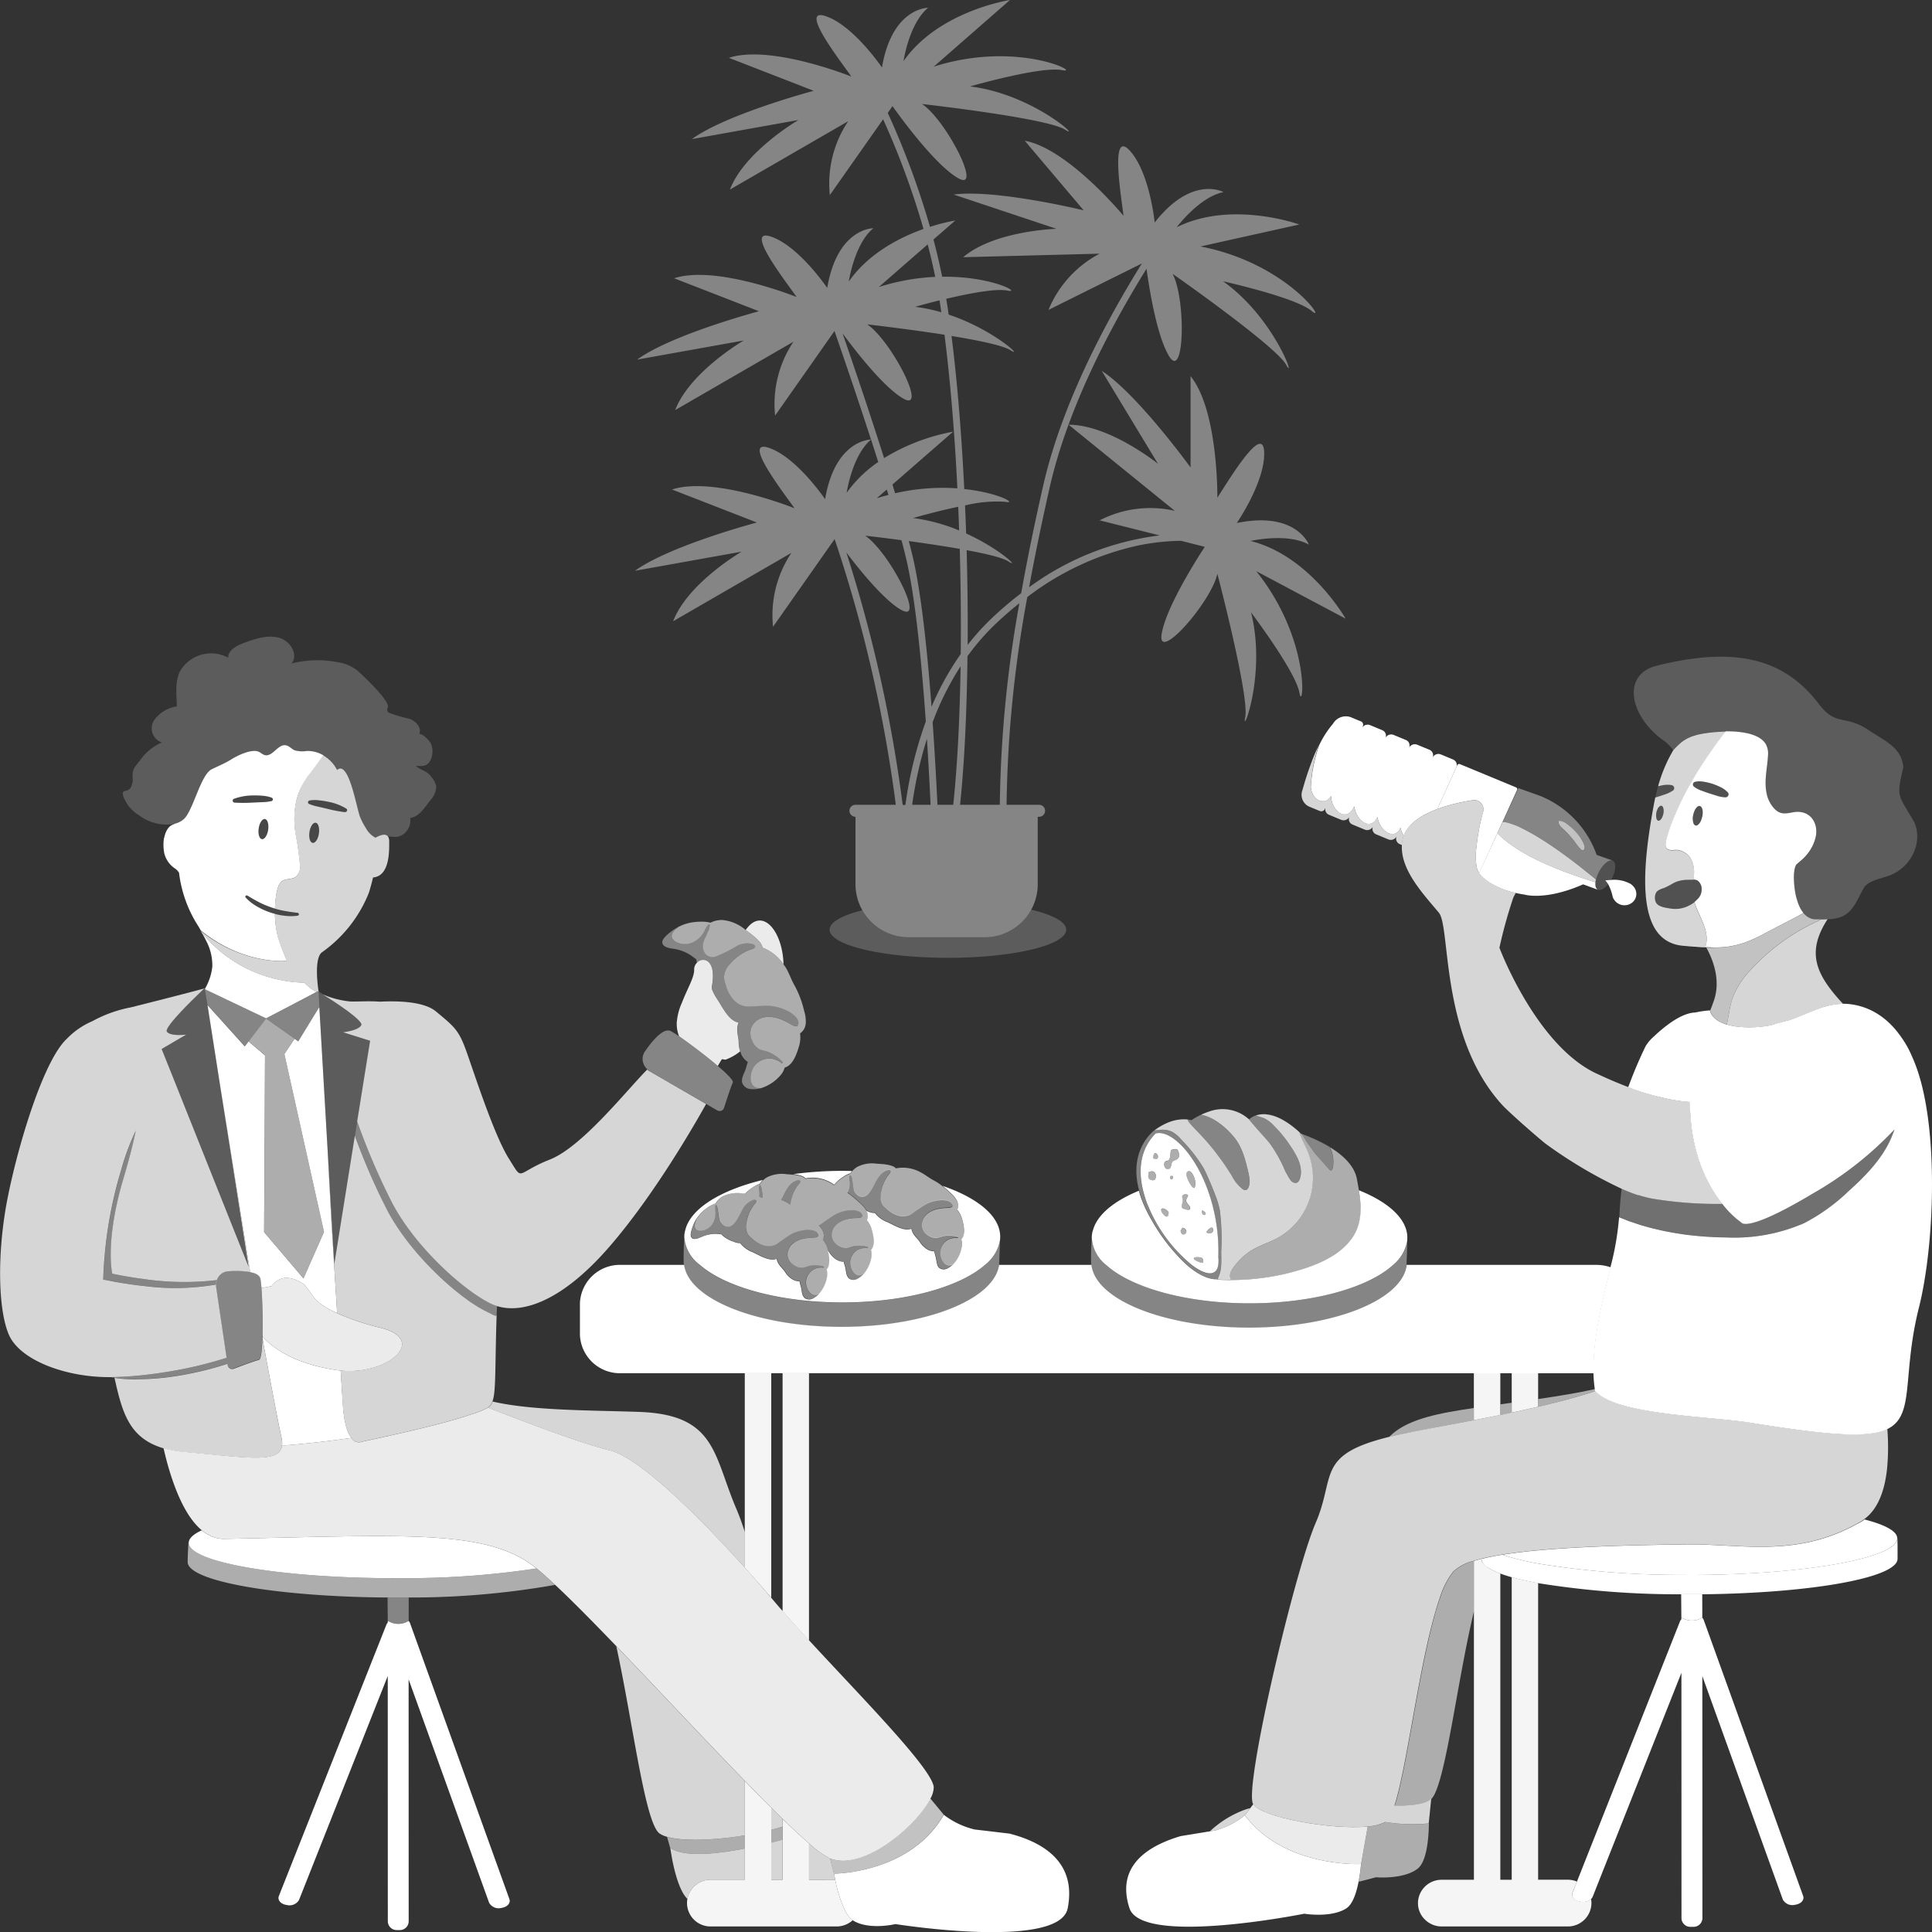
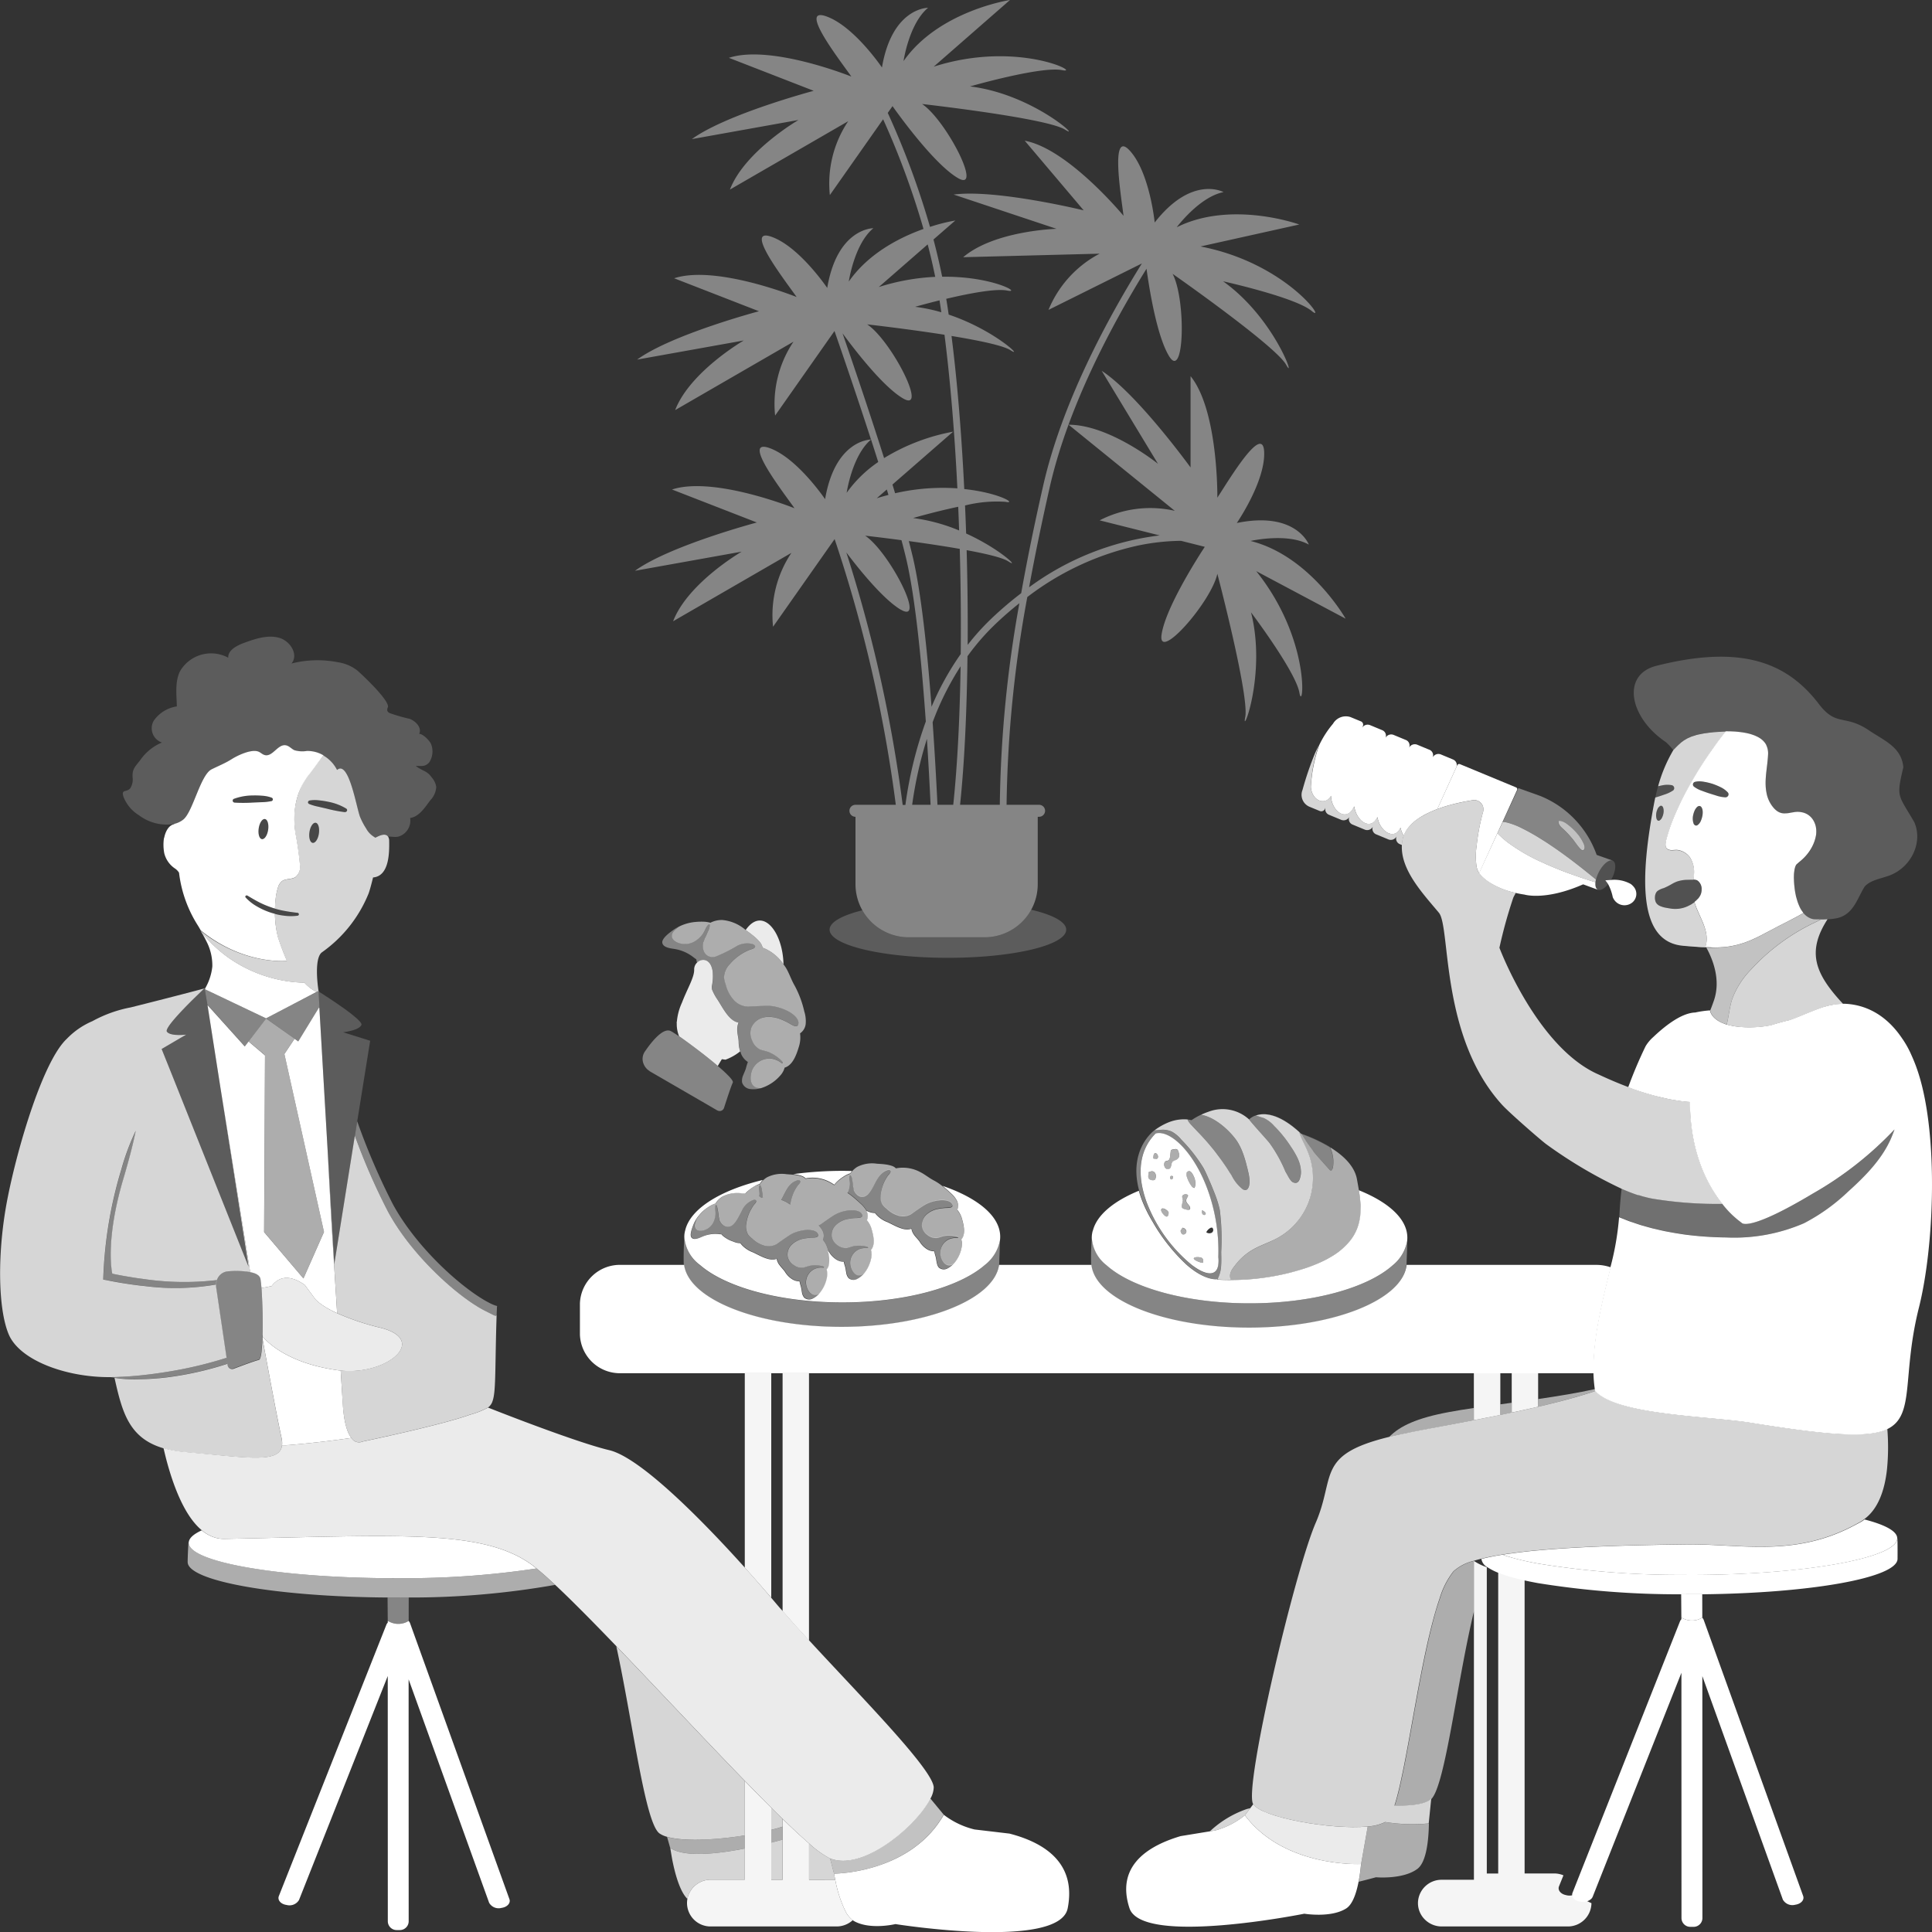
<svg xmlns="http://www.w3.org/2000/svg" viewBox="0 0 300 300">
  <rect x="0" y="0" width="300" height="300" fill="#333333" stroke="none" />
  <g fill="#fff">
    <path d="m 48.01 124.83 a 8.01 8.01 0 0 0 1.37 .42 l 1.37 .32 a 23.02 23.02 0 0 0 2.79 .54 .33 .33 0 0 0 .36 -.28 .3 .3 0 0 0 -.14 -.28 8.45 8.45 0 0 0 -2.74 -1.04 14.12 14.12 0 0 0 -1.46 -.23 5.17 5.17 0 0 0 -1.49 .03 .28 .28 0 0 0 -.24 .32 v .01 a .29 .29 0 0 0 .18 .19 z" opacity=".1" />
    <path d="m 40.69 124.55 a 7.93 7.93 0 0 0 1.43 -.16 .28 .28 0 0 0 .23 -.33 v -.01 a .3 .3 0 0 0 -.18 -.2 5.18 5.18 0 0 0 -1.46 -.3 13.81 13.81 0 0 0 -1.48 -.04 8.59 8.59 0 0 0 -2.91 .52 .3 .3 0 0 0 -.18 .39 l .01 .03 a .34 .34 0 0 0 .27 .18 22.95 22.95 0 0 0 2.85 -.02 z" opacity=".1" />
    <path d="m 41.13 127.17 c -.41 -.05 -.83 .6 -.96 1.47 s .11 1.6 .51 1.65 .83 -.6 .96 -1.47 -.11 -1.59 -.51 -1.65 z" opacity=".1" />
    <path d="m 49.01 127.76 c -.41 -.05 -.83 .6 -.96 1.47 s .11 1.6 .51 1.65 .83 -.6 .96 -1.47 -.11 -1.6 -.51 -1.65 z" opacity=".1" />
    <path d="m 42.12 140.91 a 13.83 13.83 0 0 1 -1.9 -.8 c -.61 -.32 -1.2 -.67 -1.81 -1.03 a .22 .22 0 0 0 -.25 .02 .19 .19 0 0 0 -.04 .26 l .01 .02 a 7.13 7.13 0 0 0 1.69 1.35 11.15 11.15 0 0 0 2 .93 c .28 .1 .57 .18 .86 .26 a 11.28 11.28 0 0 0 1.3 .26 8.04 8.04 0 0 0 2.22 .01 .23 .23 0 0 0 .2 -.19 .22 .22 0 0 0 -.2 -.24 c -.71 -.08 -1.4 -.17 -2.08 -.3 a 14.21 14.21 0 0 1 -1.44 -.35 c 0 -.08 .01 -.15 .01 -.23 0 .08 -.01 .15 -.01 .23 -.18 -.08 -.37 -.14 -.56 -.2 z" opacity=".1" />
    <path d="m 152.92 145.54 h -11.86 a 8.2 8.2 0 0 1 -7.15 -4.19 c -3.15 .78 -5.09 1.84 -5.09 3.01 0 2.41 8.22 4.37 18.37 4.37 s 18.37 -1.96 18.37 -4.37 c 0 -1.21 -2.08 -2.31 -5.44 -3.1 a 8.2 8.2 0 0 1 -7.2 4.28 z" opacity=".2" />
    <path d="m 115.17 85.66 s -8.35 4.84 -10.65 10.81 l 18.37 -10.62 a 17.35 17.35 0 0 0 -2.85 11.47 l 9.56 -13.61 a 217.05 217.05 0 0 1 9.5 41.26 h -6.27 a .93 .93 0 0 0 0 1.86 h .01 v 10.45 a 8.25 8.25 0 0 0 8.22 8.26 h 11.86 a 8.24 8.24 0 0 0 8.22 -8.26 v -10.45 h .21 a .93 .93 0 0 0 0 -1.86 h -5.05 a 189.02 189.02 0 0 1 3.22 -32.26 43.54 43.54 0 0 1 17.2 -8 34.37 34.37 0 0 1 6.67 -.73 l 3.69 .93 s -5.96 8.94 -6.7 13.54 7.68 -4.92 8.65 -9.35 c 0 0 4.98 18.95 4.33 22.24 s 3.35 -6.56 .9 -16.25 c 0 0 6.94 9.19 7.51 12.47 s 1.96 -8.04 -6.7 -18.87 l 13.88 7.38 s -5.54 -9.77 -14.77 -12.07 c 0 0 5.72 -1.31 9.06 .57 0 0 -1.96 -5.25 -11.19 -3.36 0 0 4.41 -6.4 4.25 -10.99 s -5.39 4.18 -7.27 7.06 c 0 0 .16 -13.54 -4.16 -18.87 v 14.18 s -8.25 -11.4 -13.8 -15.01 l 8.74 14.44 s -7.51 -6.07 -13.88 -6.07 l 16.49 13.37 a 17.13 17.13 0 0 0 -11.67 1.48 l 9.32 2.34 a 42.92 42.92 0 0 0 -20.27 8.05 c .88 -4.82 1.94 -9.94 3.18 -15.44 2.86 -12.66 9.72 -25.42 15.05 -34.02 .39 2.84 1.56 10.36 3.49 13.55 2.4 3.98 2.67 -8.74 .56 -12.76 0 0 16.01 11.19 17.63 14.12 s -1.68 -7.18 -9.79 -12.96 c 0 0 11.21 2.48 13.76 4.61 s -3.69 -7.4 -17.27 -10.02 l 15.34 -3.41 s -10.53 -3.82 -19.03 .43 c 0 0 3.51 -4.72 7.27 -5.46 0 0 -4.88 -2.72 -10.69 4.72 0 0 -.77 -7.75 -3.85 -11.14 s -1.41 6.7 -.99 10.1 c 0 0 -8.6 -10.42 -15.34 -11.66 l 9.15 10.81 s -13.64 -3.32 -20.19 -2.45 l 15.97 5.32 s -9.64 .27 -14.49 4.41 l 21.19 -.55 a 17.26 17.26 0 0 0 -7.94 8.73 l 14.5 -7.21 c -5.4 8.67 -12.43 21.68 -15.35 34.61 -1.35 5.94 -2.47 11.43 -3.39 16.59 a 55.46 55.46 0 0 0 -4.86 4.17 36.34 36.34 0 0 0 -3.45 3.86 c .03 -4.8 -.02 -9.75 -.16 -14.71 3.05 .56 5.57 1.16 6.45 1.73 1.95 1.25 -1.16 -1.88 -6.53 -4.32 q -.07 -2.18 -.17 -4.35 a 20.27 20.27 0 0 1 6.24 -.57 c 1.96 .39 -.9 -1.41 -6.36 -1.98 -.42 -8.49 -1.08 -16.69 -1.98 -23.77 4.16 .68 7.98 1.47 9.12 2.19 2.29 1.47 -2.4 -3.12 -9.56 -5.51 -.1 -.69 -.2 -1.37 -.31 -2.04 -.02 -.14 -.05 -.27 -.07 -.41 3.4 -.8 7.65 -1.64 9.47 -1.28 2.37 .47 -2.3 -2.25 -10.1 -2.15 q -.6 -2.94 -1.35 -5.78 l 3.39 -2.95 a 27.93 27.93 0 0 0 -3.93 .99 127.68 127.68 0 0 0 -6.56 -17.7 l .74 -1.05 s 6.15 8.82 10.14 11.16 -1.8 -8.97 -5.55 -11.49 c 0 0 19.39 2.18 22.2 3.98 s -4.88 -5.51 -14.75 -6.71 c 0 0 11.04 -3.18 14.29 -2.53 s -6.75 -4.74 -19.93 -.54 l 11.84 -10.35 s -11.07 1.67 -16.53 9.49 c 0 0 .85 -5.83 3.81 -8.28 0 0 -5.58 -.06 -7.16 9.27 0 0 -4.35 -6.44 -8.67 -7.95 s 1.94 6.56 3.92 9.36 c 0 0 -12.5 -5.04 -19.02 -2.91 l 13.17 5.12 s -13.56 3.61 -18.92 7.5 l 16.56 -2.97 s -8.35 4.85 -10.65 10.81 l 18.37 -10.62 a 17.35 17.35 0 0 0 -2.85 11.47 l 8.27 -11.77 a 126 126 0 0 1 6.27 17.03 c -3.66 1.31 -8.52 3.76 -11.6 8.17 0 0 .85 -5.83 3.81 -8.28 0 0 -5.58 -.06 -7.16 9.27 0 0 -4.35 -6.44 -8.67 -7.95 s 1.94 6.56 3.92 9.36 c 0 0 -12.5 -5.04 -19.02 -2.91 l 13.17 5.12 s -13.57 3.61 -18.92 7.51 l 16.56 -2.97 s -8.35 4.84 -10.65 10.81 l 18.37 -10.62 a 17.35 17.35 0 0 0 -2.85 11.47 l 9.22 -13.13 c 1.33 3.83 3.52 10.22 5.67 16.85 -.35 .01 -5.6 .25 -7.13 9.26 0 0 -4.35 -6.44 -8.67 -7.95 s 1.94 6.56 3.92 9.36 c 0 0 -12.5 -5.04 -19.02 -2.91 l 13.17 5.12 s -13.56 3.61 -18.92 7.5 z m 30.4 39.31 c -.19 -4 -.44 -8.39 -.75 -12.82 a 44.7 44.7 0 0 1 4.34 -8.69 c -.12 8.02 -.5 15.45 -1.14 21.51 z m -1.06 0 h -2.87 a 63.11 63.11 0 0 1 2.29 -10.24 c .23 3.54 .42 7.02 .57 10.24 z m 9.92 -27.93 c 1.29 -1.24 2.58 -2.36 3.86 -3.37 a 187.62 187.62 0 0 0 -3.04 31.3 h -6.17 c .68 -6.47 1.05 -14.47 1.15 -23.07 a 35.93 35.93 0 0 1 4.2 -4.86 z m -5.25 4.52 a 43.76 43.76 0 0 0 -4.53 8.19 c -.68 -9.01 -1.63 -17.85 -2.93 -23.34 -.18 -.75 -.38 -1.54 -.6 -2.39 2.49 .34 5.33 .76 7.91 1.21 .15 5.53 .21 11.04 .15 16.34 z m -.25 -19.19 a 27.78 27.78 0 0 0 -7.15 -1.93 s 3.42 -.99 7.01 -1.75 q .08 1.84 .14 3.68 z m -2.99 -35.4 c .08 .5 .15 1.01 .23 1.52 a 25.78 25.78 0 0 0 -4.07 -.85 s 1.61 -.46 3.79 -1 c .02 .12 .04 .22 .05 .33 z m -1.89 -9.02 c .43 1.65 .82 3.33 1.17 5.04 a 33.99 33.99 0 0 0 -8.76 1.58 z m -13.22 13.81 c 1.76 2.4 6.23 8.25 9.38 10.1 4 2.35 -1.8 -8.97 -5.55 -11.49 0 0 6.13 .69 12 1.61 .9 7.08 1.58 15.31 2 23.85 a 33.18 33.18 0 0 0 -9.67 .76 q -.2 -.67 -.41 -1.35 l 9.42 -8.21 a 31.44 31.44 0 0 0 -10.72 4.1 c -2.32 -7.33 -4.88 -14.82 -6.45 -19.37 z m 7.13 25.09 c -.6 .16 -1.2 .32 -1.82 .52 l 1.56 -1.36 c .09 .28 .17 .56 .26 .84 z m -2.7 -8.59 c .37 1.16 .75 2.32 1.11 3.48 a 19.52 19.52 0 0 0 -4.9 4.78 s .84 -5.79 3.78 -8.26 z m 4.63 26.41 c 4 2.35 -1.8 -8.97 -5.55 -11.49 0 0 2.4 .27 5.64 .7 .27 .99 .5 1.93 .71 2.79 1.4 5.87 2.38 15.66 3.07 25.36 a 62.54 62.54 0 0 0 -3.17 12.96 h -.42 a 220.42 220.42 0 0 0 -8.75 -39.2 c 2.1 2.78 5.78 7.31 8.48 8.9 z" opacity=".4" />
    <path d="m 238.84 213.24 v 5.2 c -1.35 .31 -2.72 .62 -4.1 .9 v -6.11 z" opacity=".95" />
    <path d="m 121.52 213.22 v 36.96 c 1.21 1.39 2.6 2.93 4.1 4.56 v -41.52 z" opacity=".95" />
    <path d="m 232.23 213.24 h 15.25 c -.17 -5.37 1.4 -11.27 2.63 -16.45 a 6.8 6.8 0 0 0 -2.22 -.38 h -29.47 c -.59 5.42 -11.32 9.74 -24.47 9.74 s -23.88 -4.32 -24.47 -9.74 h -14.35 c -.73 5.37 -11.4 9.62 -24.45 9.62 s -23.73 -4.26 -24.45 -9.62 h -9.77 a 6.21 6.21 0 0 0 -6.41 5.98 v 4.86 a 6.21 6.21 0 0 0 6.41 5.98 z" />
    <path d="m 225.74 243.99 a 12.62 12.62 0 0 0 -2.13 4.16 c -.12 .35 -.24 .7 -.36 1.08 -.2 .62 -.39 1.27 -.57 1.95 -.08 .29 -.16 .58 -.23 .87 -1.95 7.52 -3.45 18.1 -4.93 24.72 -.01 .04 -.02 .07 -.02 .1 -.07 .32 -.14 .63 -.21 .92 -.24 .99 -.48 1.87 -.72 2.6 2.52 .04 4.62 -.22 5.55 -.9 a 1.56 1.56 0 0 0 .16 -.16 c 2.17 -2.28 3.97 -18.29 6.61 -29.19 v -7.76 a 7.26 7.26 0 0 0 -3.15 1.61 z" opacity=".6" />
-     <path d="m 247.12 295.52 a 3.66 3.66 0 0 1 -3.69 3.62 h -19.55 a 3.71 3.71 0 0 1 -2.6 -1.05 3.58 3.58 0 0 1 -1.1 -2.58 3.66 3.66 0 0 1 3.7 -3.62 h 4.99 v -49.51 c .37 -.11 .76 -.22 1.16 -.32 .01 .44 .34 .87 .94 1.29 a 8.86 8.86 0 0 0 2 .98 v 47.56 h 1.77 v -47 c 1.18 .34 2.55 .64 4.1 .92 v 46.07 h 4.6 a 3.7 3.7 0 0 1 1.43 .29 l -.69 1.71 c -.23 .59 .26 1.19 1.08 1.36 l .12 .03 a 1.95 1.95 0 0 0 1.68 -.41 4.66 4.66 0 0 1 .06 .66 z" opacity=".95" />
+     <path d="m 247.12 295.52 a 3.66 3.66 0 0 1 -3.69 3.62 h -19.55 a 3.71 3.71 0 0 1 -2.6 -1.05 3.58 3.58 0 0 1 -1.1 -2.58 3.66 3.66 0 0 1 3.7 -3.62 h 4.99 v -49.51 a 8.86 8.86 0 0 0 2 .98 v 47.56 h 1.77 v -47 c 1.18 .34 2.55 .64 4.1 .92 v 46.07 h 4.6 a 3.7 3.7 0 0 1 1.43 .29 l -.69 1.71 c -.23 .59 .26 1.19 1.08 1.36 l .12 .03 a 1.95 1.95 0 0 0 1.68 -.41 4.66 4.66 0 0 1 .06 .66 z" opacity=".95" />
    <path d="m 264.33 251.17 h -.01 a 2.9 2.9 0 0 1 -.55 .28 3.03 3.03 0 0 1 -2.29 -.08 2.01 2.01 0 0 1 -.21 -.1 c -.11 -.06 -.19 -.1 -.19 -.1 v .27 a .98 .98 0 0 0 -.21 .32 l -16.01 40.43 -.68 1.72 c -.23 .59 .25 1.2 1.08 1.36 l .12 .02 a 1.95 1.95 0 0 0 1.67 -.4 1.04 1.04 0 0 0 .26 -.36 l 13.78 -34.78 .01 38.08 a 1.37 1.37 0 0 0 1.37 1.37 h .52 a 1.37 1.37 0 0 0 1.36 -1.37 l -.01 -37.56 12.5 34.7 a 1.7 1.7 0 0 0 1.91 .8 l .11 -.02 c .84 -.15 1.35 -.76 1.13 -1.35 l -15.44 -42.86 a 1 1 0 0 0 -.21 -.33 v -3.65 h -.01 z" />
    <path d="m 264.33 244.54 q -.91 .01 -1.84 .01 c -.47 0 -.94 0 -1.41 -.01 a 136.03 136.03 0 0 1 -22.24 -1.75 c -1.55 -.28 -2.93 -.6 -4.1 -.93 -.51 -.14 -.98 -.29 -1.41 -.45 l -.36 .06 c -.4 .07 -.79 .13 -1.16 .21 -.64 .12 -1.23 .26 -1.78 .39 a 1.79 1.79 0 0 0 .94 1.29 9.25 9.25 0 0 0 2 .98 c .53 .2 1.11 .39 1.77 .57 1.18 .33 2.56 .64 4.1 .92 a 137.04 137.04 0 0 0 22.22 1.73 v -.01 h .03 l 3.24 -.01 v .02 h .01 c 16.91 -.18 30.28 -2.57 30.31 -5.5 .01 -.92 .01 -3.22 -.04 -3.22 v .04 c 0 2.91 -13.3 5.48 -30.28 5.66 z" />
    <path d="m 287.53 237.08 c -9.23 4.72 -17.38 2.63 -25.77 2.74 -7.73 .1 -16.12 .3 -22.9 .92 h -.02 c -1.46 .13 -2.82 .29 -4.1 .47 -.25 .03 -.52 .06 -.76 .1 -.22 .03 -.43 .07 -.65 .1 .43 .15 .9 .3 1.41 .45 1.17 .34 2.55 .65 4.1 .93 a 135.9 135.9 0 0 0 22.24 1.76 c .47 0 .94 .01 1.41 .01 q .93 0 1.84 -.01 c 16.98 -.18 30.27 -2.74 30.27 -5.68 v -.04 c -.04 -1.08 -1.9 -2.07 -5.08 -2.89 a 5.72 5.72 0 0 1 -.49 .35 c -.5 .27 -1 .53 -1.5 .79 z" />
    <path d="m 261.08 251.17 s .08 .05 .19 .1 c .06 .03 .13 .06 .21 .1 a 3.03 3.03 0 0 0 2.29 .08 2.9 2.9 0 0 0 .55 -.28 l .01 -.01 -.01 -3.63 v -.02 l -3.24 .01 h -.03 v .01 l .03 3.62 z" />
    <path d="m 193.3 281.87 l .84 -1.1 -.52 .13 a 15.89 15.89 0 0 0 -5.75 3.47 l .86 -.14 a 12.57 12.57 0 0 0 4.57 -2.36 z" opacity=".8" />
    <path d="m 215.11 282.93 a 7.11 7.11 0 0 1 -2.73 .69 l -1.03 5.83 a 27.31 27.31 0 0 1 -.38 2.75 c 1.65 -.41 2.69 -.7 2.69 -.7 s 4.18 .38 6.43 -1.3 c 1.44 -1.07 1.75 -4.62 1.79 -7.05 a 26.79 26.79 0 0 1 -6.77 -.22 z" opacity=".6" />
    <path d="m 193.3 281.87 a 12.57 12.57 0 0 1 -4.58 2.36 l -.86 .14 -4.53 .74 c -6.07 1.8 -9.88 5.24 -7.95 11.18 s 27.15 .87 27.15 .87 4.14 .69 6.51 -.82 c .99 -.63 1.57 -2.36 1.92 -4.15 a 27.31 27.31 0 0 0 .38 -2.75 c -.02 .01 -11.91 .61 -18.04 -7.57 z" />
    <path d="m 211.35 289.45 l 1.03 -5.83 c -5.7 .55 -16.53 -1.44 -17.77 -3.47 l -.47 .62 -.84 1.1 c 6.13 8.18 18.02 7.58 18.05 7.58 z" opacity=".9" />
    <path d="m 238.84 218.44 c 3.22 -.75 6.29 -1.57 8.94 -2.46 -.02 -.02 -.04 -.04 -.06 -.07 -.01 -.07 -.01 -.14 -.02 -.22 -2.71 .6 -5.76 1.1 -8.85 1.55 z" opacity=".6" />
    <path d="m 232.97 218.06 v 1.66 c .59 -.12 1.18 -.24 1.77 -.37 v -1.53 z" opacity=".6" />
    <path d="m 228.87 220.53 v -1.9 c -1.38 .2 -2.67 .41 -3.85 .63 -4.98 .92 -7.65 2.16 -9.31 3.87 .78 -.19 1.62 -.38 2.54 -.56 2.98 -.6 6.69 -1.28 10.62 -2.04 z" opacity=".6" />
    <path d="m 232.97 213.24 v 6.47 c -1.38 .29 -2.76 .55 -4.11 .81 v -7.28 z" opacity=".95" />
    <path d="m 271.9 220.91 c -6.47 -1.04 -20.81 -1.17 -24.12 -4.93 -2.65 .9 -5.72 1.71 -8.94 2.46 -1.35 .31 -2.72 .62 -4.1 .9 -.59 .13 -1.18 .25 -1.77 .37 -1.38 .28 -2.75 .55 -4.1 .81 -3.93 .76 -7.64 1.43 -10.63 2.04 -.92 .19 -1.76 .37 -2.54 .56 -11.4 2.79 -8.28 6.12 -11.4 13.35 -3.33 7.73 -11.17 41.14 -9.72 43.65 l .01 .02 c 1.24 2.03 12.07 4.02 17.77 3.47 a 7.11 7.11 0 0 0 2.73 -.69 26.78 26.78 0 0 0 6.76 .22 l .39 -3.83 a 1.55 1.55 0 0 1 -.16 .16 c -.93 .69 -3.03 .95 -5.55 .9 .24 -.74 .47 -1.6 .71 -2.59 .07 -.3 .14 -.61 .21 -.92 .01 -.04 .02 -.07 .02 -.1 1.48 -6.62 2.97 -17.2 4.93 -24.71 .08 -.3 .16 -.59 .23 -.87 .19 -.68 .38 -1.33 .57 -1.95 .12 -.37 .24 -.73 .36 -1.08 a 12.66 12.66 0 0 1 2.13 -4.16 7.26 7.26 0 0 1 3.13 -1.62 c .36 -.11 .75 -.22 1.16 -.32 .56 -.14 1.15 -.27 1.78 -.39 .37 -.07 .76 -.14 1.16 -.21 l .36 -.06 c .22 -.04 .43 -.07 .65 -.1 .24 -.04 .51 -.07 .76 -.1 1.29 -.18 2.65 -.34 4.1 -.47 h .02 c 6.78 -.62 15.17 -.82 22.9 -.92 8.4 -.11 16.54 1.98 25.77 -2.74 .5 -.26 1 -.52 1.5 -.81 a 5.72 5.72 0 0 0 .49 -.35 c 2.16 -1.57 3.18 -4.47 3.54 -7.74 a 34.96 34.96 0 0 0 .05 -6.3 c -2.87 1.44 -8.77 1.05 -21.16 -.95 z" opacity=".8" />
    <path d="m 258.58 123.34 a 5.17 5.17 0 0 0 1.18 -.57 h .01 a .46 .46 0 0 0 .13 -.63 l -.02 -.03 a .5 .5 0 0 0 -.3 -.19 3.96 3.96 0 0 0 -1.39 .01 c -.24 .05 -.48 .1 -.72 .16 -.16 .56 -.3 1.15 -.43 1.76 .12 -.03 .23 -.06 .34 -.1 .4 -.13 .79 -.28 1.2 -.41 z" opacity=".15" />
    <path d="m 264.34 125.7 a 1.01 1.01 0 0 0 -.16 -.37 .41 .41 0 0 0 -.25 -.17 .36 .36 0 0 0 -.15 0 .66 .66 0 0 0 -.3 .18 1.91 1.91 0 0 0 -.39 .62 3.16 3.16 0 0 0 -.18 .58 2.36 2.36 0 0 0 .05 1.32 .5 .5 0 0 0 .34 .33 .42 .42 0 0 0 .29 -.07 1.57 1.57 0 0 0 .54 -.74 3.24 3.24 0 0 0 .18 -.58 2.89 2.89 0 0 0 .06 -.87 1.88 1.88 0 0 0 -.03 -.23 z" opacity=".15" />
    <path d="m 260.54 115.73 c .07 -.07 .15 -.13 .22 -.2 s .11 -.11 .18 -.16 c .09 -.07 .19 -.14 .28 -.22 .06 -.05 .11 -.09 .18 -.14 .1 -.07 .22 -.13 .33 -.2 .07 -.05 .14 -.09 .22 -.13 .12 -.06 .26 -.12 .39 -.18 .09 -.04 .17 -.08 .27 -.12 .16 -.06 .35 -.12 .53 -.17 .09 -.03 .17 -.06 .27 -.09 a 9.57 9.57 0 0 1 .96 -.2 c .19 -.03 .41 -.06 .64 -.1 l .21 -.03 c .18 -.02 .38 -.05 .58 -.07 l .26 -.03 c .23 -.02 .46 -.04 .7 -.05 l .21 -.01 c .32 -.02 .65 -.03 .99 -.04 h .69 l .28 .01 c .18 .01 .36 .02 .54 .03 .08 0 .15 .01 .23 .02 q .36 .03 .71 .08 c .07 .01 .14 .02 .21 .03 q .28 .04 .56 .1 c .06 .01 .13 .02 .19 .04 .23 .05 .45 .11 .66 .18 .05 .02 .09 .03 .14 .05 .18 .06 .34 .13 .5 .2 .05 .02 .1 .04 .15 .07 a 4.26 4.26 0 0 1 .54 .31 c .03 .02 .05 .04 .08 .06 a 3.06 3.06 0 0 1 .38 .33 c .04 .04 .07 .07 .1 .11 a 2.53 2.53 0 0 1 .33 .47 c .01 .02 .02 .04 .02 .06 a 2.5 2.5 0 0 1 .18 .5 c .01 .05 .03 .1 .04 .16 a 2.93 2.93 0 0 1 .06 .65 c -.04 1.48 -.36 2.94 -.39 4.41 0 .19 0 .37 .01 .56 a 7.52 7.52 0 0 0 .13 1.11 4.87 4.87 0 0 0 1.19 2.47 3.08 3.08 0 0 0 .43 .38 1.96 1.96 0 0 0 .51 .27 1.93 1.93 0 0 0 .51 .1 4.5 4.5 0 0 0 1.05 -.09 c .18 -.03 .35 -.06 .52 -.09 a 4.04 4.04 0 0 1 .47 -.05 3.32 3.32 0 0 1 .84 .07 2.7 2.7 0 0 1 1.03 .46 2.65 2.65 0 0 1 .52 .5 3.16 3.16 0 0 1 .64 1.73 3.86 3.86 0 0 1 -.02 .8 c -.02 .13 -.04 .27 -.08 .41 a 6.18 6.18 0 0 1 -.36 1.07 6.92 6.92 0 0 1 -1.26 1.9 8.3 8.3 0 0 1 -.86 .8 c -.16 .13 -.32 .26 -.46 .4 a .68 .68 0 0 0 -.14 .21 c -.01 .03 -.03 .06 -.04 .09 a 1.88 1.88 0 0 0 -.08 .23 q -.02 .06 -.03 .13 c -.02 .09 -.04 .2 -.06 .3 -.01 .05 -.02 .09 -.02 .14 -.02 .16 -.04 .33 -.05 .51 v .12 c -.01 .15 -.01 .3 -.01 .46 0 .08 0 .17 .01 .25 0 .12 .01 .25 .02 .38 0 .09 .01 .19 .02 .28 .01 .13 .02 .26 .04 .39 .01 .1 .02 .19 .03 .29 .03 .21 .06 .42 .1 .63 .02 .1 .04 .2 .06 .3 .03 .12 .05 .25 .08 .37 s .06 .22 .09 .32 .07 .22 .1 .33 .07 .21 .11 .32 .09 .21 .13 .32 .08 .19 .12 .28 a 5.32 5.32 0 0 0 .28 .5 c .05 .08 .1 .14 .15 .21 .07 .09 .13 .18 .2 .27 a 2.69 2.69 0 0 0 .19 .2 2.11 2.11 0 0 0 .23 .2 c .08 .06 .13 .1 .2 .14 a 2.3 2.3 0 0 0 .3 .16 c .06 .03 .12 .06 .18 .08 a 2.13 2.13 0 0 0 .54 .12 c .34 .01 .69 .01 1.02 .01 h -.02 c .35 -.01 .7 -.02 1.01 -.04 a 11.81 11.81 0 0 0 1.45 -.17 c 2.65 -.55 3.21 -3.11 4.37 -4.93 .92 -1.02 2.54 -1.22 3.89 -1.73 3.39 -1.3 5.18 -5.2 3.8 -8.28 -2.5 -4.33 -2.82 -3.73 -1.69 -8.51 -.28 -3.09 -2.9 -4.1 -5.25 -5.67 -3.82 -2.63 -5.13 -.56 -7.85 -4.13 -4.94 -6.47 -12.02 -9.3 -25.26 -5.95 -5.45 1.38 -4.2 8.01 1.45 11.82 a 8.41 8.41 0 0 1 1.18 1.26 c .03 -.03 .06 -.06 .09 -.09 .17 -.17 .34 -.35 .51 -.52 a 1.51 1.51 0 0 1 .12 -.13 z" opacity=".2" />
    <path d="m 267.9 123.83 h .01 a .55 .55 0 0 0 .19 -.03 .48 .48 0 0 0 .32 -.42 .45 .45 0 0 0 -.03 -.17 .46 .46 0 0 0 -.09 -.15 3.77 3.77 0 0 0 -1.1 -.8 10.62 10.62 0 0 0 -1.25 -.52 9.75 9.75 0 0 0 -1.33 -.32 4.25 4.25 0 0 0 -.68 -.07 2.98 2.98 0 0 0 -.71 .07 .46 .46 0 0 0 -.16 .07 .42 .42 0 0 0 -.11 .58 .43 .43 0 0 0 .09 .1 h .01 a 4.3 4.3 0 0 0 1.16 .61 c .4 .14 .79 .3 1.19 .44 s .8 .25 1.21 .38 a 5.35 5.35 0 0 0 1.28 .23 z" opacity=".15" />
    <path d="m 262.55 136.6 h -.07 c -.14 0 -.28 .01 -.4 .01 h -.06 a 5.1 5.1 0 0 0 -1.67 .28 5.8 5.8 0 0 0 -.69 .33 10.77 10.77 0 0 1 -1.34 .68 2.8 2.8 0 0 0 -.99 .47 c -.01 .01 -.03 .02 -.04 .04 a 1.12 1.12 0 0 0 -.22 .37 1.63 1.63 0 0 0 -.1 .44 v .03 a 1.79 1.79 0 0 0 .13 .83 .76 .76 0 0 0 .07 .11 1.03 1.03 0 0 0 .09 .13 1.47 1.47 0 0 0 .49 .35 4.18 4.18 0 0 0 .95 .28 c .21 .04 .42 .07 .59 .1 a 4.6 4.6 0 0 0 2.73 -.33 c .19 -.09 .38 -.18 .57 -.29 .1 -.06 .19 -.12 .29 -.19 s .17 -.1 .24 -.16 a 3.87 3.87 0 0 0 .41 -.37 c .04 -.04 .08 -.07 .12 -.11 a 2.51 2.51 0 0 0 .39 -.58 2.05 2.05 0 0 0 .18 -.89 1.58 1.58 0 0 0 -.66 -1.37 1.03 1.03 0 0 0 -.31 -.11 c -.05 -.01 -.11 -.02 -.16 -.02 s -.12 -.02 -.19 -.02 c -.1 -.01 -.23 -.01 -.35 -.01 z" fill-rule="evenodd" opacity=".15" />
    <path d="m 257.5 127.43 a .27 .27 0 0 0 .15 -.02 .97 .97 0 0 0 .42 -.47 2.26 2.26 0 0 0 .2 -.57 2.44 2.44 0 0 0 .05 -.46 c 0 -.43 -.13 -.76 -.35 -.8 a .29 .29 0 0 0 -.17 .02 1.08 1.08 0 0 0 -.47 .59 2.36 2.36 0 0 0 -.14 .44 2.44 2.44 0 0 0 -.05 .46 1.65 1.65 0 0 0 .04 .39 c .06 .24 .17 .39 .32 .42 z" opacity=".15" />
    <path d="m 243.74 129.75 c .16 .19 .34 .39 .53 .63 .32 .4 .62 .85 .9 1.18 a 2.46 2.46 0 0 0 .33 .35 .48 .48 0 0 0 .27 .14 .18 .18 0 0 0 .14 -.06 c .32 -.33 .07 -.9 -.24 -1.45 -.1 -.18 -.22 -.36 -.32 -.52 -.05 -.08 -.11 -.17 -.18 -.26 a 9.5 9.5 0 0 0 -1.86 -1.81 2.61 2.61 0 0 0 -1.08 -.49 .2 .2 0 0 0 -.2 .07 .17 .17 0 0 0 -.02 .1 c .04 .72 .58 .83 1.73 2.12 z" opacity=".7" />
    <path d="m 249.68 137.25 c .01 .01 .02 .03 .03 .04 a 7.41 7.41 0 0 1 .72 2.02 2.09 2.09 0 0 0 .42 .66 1.93 1.93 0 0 0 2.61 .17 1.72 1.72 0 0 0 .24 -2.42 c -.02 -.03 -.05 -.05 -.07 -.08 a 2.71 2.71 0 0 0 -.4 -.37 5.22 5.22 0 0 0 -3.09 -.63 c -.29 .01 -.58 .03 -.87 .06 a 5.2 5.2 0 0 1 .41 .55 z" />
    <path d="m 253.8 189.88 c .36 .12 .71 .25 1.08 .36 .13 .04 .27 .07 .4 .11 .45 .13 .91 .27 1.37 .38 .09 .02 .18 .04 .27 .06 .51 .13 1.01 .25 1.53 .35 .15 .03 .31 .06 .46 .09 .46 .09 .91 .18 1.37 .25 .17 .03 .35 .05 .52 .08 .44 .07 .88 .13 1.32 .19 1.24 .15 2.49 .26 3.73 .32 q 1.11 .06 2.22 .07 a 27.27 27.27 0 0 0 12.09 -2.21 29.8 29.8 0 0 0 6.87 -4.93 c 2.71 -2.44 5.34 -5.11 6.72 -8.41 .15 -.36 .31 -.78 .47 -1.23 a 54.36 54.36 0 0 1 -12.64 9.93 c -10.29 6.16 -11.11 4.55 -11.11 4.55 a 14.49 14.49 0 0 1 -2.98 -2.91 61.86 61.86 0 0 1 -10.57 -.76 c -.34 -.05 -.7 -.12 -1.06 -.21 -.1 -.02 -.2 -.05 -.31 -.08 -.29 -.08 -.59 -.16 -.89 -.25 l -.28 -.09 a 25.77 25.77 0 0 1 -2.57 -1 c -.18 1.47 -.3 2.95 -.36 4.44 .2 .09 .42 .16 .62 .25 .36 .14 .71 .29 1.07 .42 .22 .09 .44 .16 .66 .23 z" opacity=".3" />
    <path d="m 297.97 203.04 c 2.37 -9.43 3.02 -26.37 .01 -36.1 a 25.01 25.01 0 0 0 -1.16 -3.07 15.03 15.03 0 0 0 -1.35 -2.47 l -.03 -.04 -.09 -.13 c -2.49 -3.71 -5.76 -5.28 -9.02 -5.37 -.16 0 -.31 .01 -.47 .02 -.23 .01 -.47 .02 -.7 .04 -.09 .01 -.18 .03 -.27 .05 -.25 .04 -.49 .08 -.74 .13 -.07 .01 -.13 .04 -.2 .05 -.27 .07 -.54 .14 -.81 .22 l -.06 .02 c -.83 .27 -1.67 .61 -2.55 .97 -.46 .19 -.93 .39 -1.42 .58 l -.05 .02 c -.37 .15 -.75 .29 -1.14 .43 -.99 .23 -1.96 .5 -2.9 .8 a 17.42 17.42 0 0 1 -4.21 .31 c -.33 -.02 -.64 -.04 -.93 -.07 -.08 -.01 -.15 -.02 -.23 -.03 -.2 -.03 -.4 -.05 -.59 -.09 -.08 -.01 -.14 -.03 -.22 -.05 -.17 -.04 -.34 -.07 -.5 -.11 -.06 -.02 -.12 -.04 -.18 -.05 l -.07 -.02 v .01 c -.06 -.02 -.11 -.04 -.17 -.06 s -.12 -.04 -.17 -.06 l -.05 -.02 a .12 .12 0 0 1 .04 .01 c -.16 -.06 -.31 -.12 -.45 -.18 -.02 -.01 -.03 -.02 -.05 -.03 a 4.26 4.26 0 0 1 -.52 -.29 c -.03 -.02 -.07 -.04 -.1 -.07 a 3.33 3.33 0 0 1 -.4 -.32 c -.02 -.02 -.04 -.04 -.05 -.05 a 2.54 2.54 0 0 1 -.25 -.28 c -.01 -.02 -.03 -.04 -.04 -.05 a 1.93 1.93 0 0 1 -.17 -.28 c -.01 -.02 -.02 -.04 -.03 -.05 a 1.71 1.71 0 0 1 -.09 -.21 l -.01 -.02 a 1.07 1.07 0 0 1 -.04 -.16 v -.03 a .17 .17 0 0 0 -.01 -.05 15.71 15.71 0 0 0 -2.29 .33 c -2.36 .07 -5.16 2.52 -6.53 3.82 a 6.08 6.08 0 0 0 -1.18 1.41 69.19 69.19 0 0 0 -2.7 6.37 l .63 .24 c .13 .05 .26 .1 .39 .14 q .79 .28 1.58 .52 c .1 .03 .21 .06 .31 .09 .44 .13 .88 .26 1.31 .37 .14 .04 .27 .07 .41 .1 .52 .13 1.03 .25 1.54 .36 .06 .01 .13 .02 .19 .04 .45 .09 .9 .16 1.34 .23 .13 .02 .27 .04 .4 .06 .5 .07 1 .12 1.49 .15 -.01 .24 -.01 .48 0 .74 .19 7.51 2.83 12.34 5.03 15.09 a 14.52 14.52 0 0 0 2.98 2.91 s .83 1.61 11.11 -4.55 a 54.36 54.36 0 0 0 12.64 -9.93 c -.15 .45 -.32 .87 -.47 1.23 -1.39 3.3 -4.01 5.97 -6.72 8.41 a 29.8 29.8 0 0 1 -6.86 4.92 27.27 27.27 0 0 1 -12.09 2.21 q -1.11 -.01 -2.22 -.07 c -1.25 -.06 -2.5 -.17 -3.74 -.32 -.44 -.05 -.88 -.12 -1.32 -.19 -.17 -.03 -.35 -.05 -.52 -.08 -.46 -.08 -.92 -.16 -1.37 -.25 -.15 -.03 -.31 -.05 -.46 -.09 -.51 -.1 -1.02 -.23 -1.53 -.35 -.09 -.02 -.18 -.04 -.27 -.06 -.46 -.12 -.92 -.25 -1.37 -.38 -.13 -.04 -.27 -.07 -.4 -.11 -.36 -.11 -.72 -.24 -1.08 -.36 -.22 -.08 -.44 -.14 -.66 -.22 -.36 -.13 -.72 -.28 -1.07 -.42 -.21 -.08 -.41 -.16 -.62 -.24 a 43.6 43.6 0 0 1 -1.35 7.79 c -1.23 5.18 -2.8 11.08 -2.63 16.45 a 21.53 21.53 0 0 0 .21 2.46 c .01 .07 .01 .14 .02 .22 .02 .02 .04 .04 .06 .07 3.32 3.76 17.65 3.89 24.12 4.93 12.4 2 18.29 2.4 21.22 .98 4.37 -2.12 2.22 -8.16 4.91 -18.87 z" />
    <path d="m 265.56 156.89 a .24 .24 0 0 0 .01 .05 v .03 a 1.07 1.07 0 0 0 .04 .16 l .01 .02 a 1.71 1.71 0 0 0 .09 .21 c .01 .02 .02 .03 .03 .05 a 2.02 2.02 0 0 0 .17 .28 c .01 .02 .03 .04 .04 .05 a 2.54 2.54 0 0 0 .25 .28 c .02 .02 .03 .04 .05 .05 a 3.33 3.33 0 0 0 .4 .32 c .03 .02 .07 .04 .1 .07 a 4.26 4.26 0 0 0 .52 .29 c .02 .01 .03 .02 .05 .03 a 6.39 6.39 0 0 0 .67 .25 l .14 .04 v -.01 c .33 -1.33 .43 -2.71 .87 -4.02 a 13.21 13.21 0 0 1 2.95 -4.56 31.96 31.96 0 0 1 9.38 -7.02 c .47 -.23 .95 -.46 1.42 -.7 -.33 .01 -.68 0 -1.02 -.01 a 2.13 2.13 0 0 1 -.54 -.12 c -.06 -.02 -.12 -.05 -.18 -.08 a 2.3 2.3 0 0 1 -.3 -.16 c -.07 -.05 -.13 -.09 -.2 -.14 s -.15 -.13 -.23 -.2 a 2.08 2.08 0 0 1 -.19 -.2 c -.02 -.02 -.03 -.03 -.05 -.05 l -.07 .02 c -.58 .34 -1.16 .65 -1.75 .95 -.09 .05 -.18 .1 -.26 .14 -.69 .35 -1.37 .7 -2.07 1.06 -.28 .14 -.54 .28 -.79 .42 l -.57 .3 -.35 .18 -.4 .21 -.3 .16 c -.13 .07 -.26 .13 -.38 .19 -.1 .05 -.19 .1 -.28 .14 -.14 .07 -.29 .14 -.43 .2 -.07 .03 -.15 .07 -.22 .1 -.2 .09 -.41 .18 -.61 .26 -.08 .03 -.17 .06 -.26 .1 -.13 .05 -.27 .1 -.4 .15 -.1 .03 -.2 .07 -.3 .1 -.13 .04 -.26 .08 -.39 .12 -.11 .03 -.21 .06 -.32 .09 -.13 .04 -.27 .07 -.41 .1 -.11 .02 -.21 .05 -.32 .07 -.16 .03 -.33 .06 -.5 .09 -.09 .02 -.18 .03 -.28 .05 q -.39 .05 -.81 .09 c -.11 .01 -.23 .02 -.34 .02 -.19 .01 -.37 .03 -.57 .03 -.14 0 -.28 .01 -.42 .01 -.19 0 -.38 .01 -.57 0 -.15 0 -.31 0 -.47 -.01 h -.24 c .99 1.8 2.28 5 1.18 8.21 q -.28 .81 -.58 1.56 z" opacity=".7" />
    <path d="m 282.75 142.78 c -.47 .24 -.95 .47 -1.42 .7 a 31.96 31.96 0 0 0 -9.38 7.02 13.23 13.23 0 0 0 -2.95 4.56 c -.44 1.31 -.54 2.69 -.87 4.02 v .01 l .07 .02 c .06 .02 .12 .04 .18 .05 .16 .04 .33 .08 .5 .11 .07 .02 .14 .03 .22 .05 .18 .03 .38 .06 .59 .09 .08 .01 .15 .02 .23 .03 .29 .03 .6 .06 .93 .07 a 17.42 17.42 0 0 0 4.21 -.31 c .93 -.3 1.91 -.58 2.9 -.8 .39 -.14 .77 -.28 1.14 -.43 l .05 -.02 c .49 -.19 .96 -.39 1.42 -.58 .87 -.36 1.71 -.7 2.55 -.97 l .06 -.02 c .27 -.09 .54 -.16 .81 -.22 .07 -.02 .13 -.04 .2 -.05 .24 -.06 .49 -.09 .74 -.13 .09 -.01 .18 -.04 .27 -.05 .23 -.03 .46 -.04 .7 -.04 .09 0 .19 -.02 .28 -.02 -4.3 -4.62 -5.71 -8 -2.4 -13.13 -.32 .02 -.66 .04 -1.01 .04 z" opacity=".8" />
    <path d="m 266.25 147.13 c .14 0 .29 -.01 .42 -.01 .2 -.01 .38 -.02 .57 -.03 .11 -.01 .23 -.01 .34 -.02 .28 -.02 .55 -.05 .81 -.09 .1 -.01 .19 -.03 .28 -.05 .17 -.03 .34 -.05 .5 -.09 .11 -.02 .22 -.05 .32 -.07 .14 -.03 .28 -.06 .41 -.1 .11 -.03 .21 -.06 .32 -.09 .13 -.04 .26 -.08 .39 -.12 .1 -.03 .2 -.06 .3 -.1 .14 -.05 .27 -.1 .4 -.15 .09 -.03 .17 -.06 .26 -.1 .21 -.08 .41 -.17 .61 -.26 .07 -.03 .14 -.07 .22 -.1 .14 -.07 .29 -.13 .43 -.2 .09 -.05 .19 -.09 .28 -.14 l .38 -.19 .3 -.16 .4 -.21 .35 -.18 .57 -.3 c .26 -.14 .52 -.28 .79 -.42 .69 -.36 1.38 -.7 2.07 -1.06 .09 -.05 .18 -.1 .26 -.14 .6 -.31 1.2 -.63 1.8 -.98 a 2.46 2.46 0 0 1 -.14 -.2 c -.04 -.07 -.1 -.14 -.15 -.21 a 5.22 5.22 0 0 1 -.28 -.5 c -.04 -.09 -.08 -.19 -.12 -.28 s -.09 -.21 -.13 -.32 -.08 -.21 -.11 -.32 -.07 -.22 -.1 -.33 -.06 -.22 -.09 -.32 -.06 -.25 -.08 -.37 c -.02 -.1 -.05 -.2 -.06 -.3 -.04 -.21 -.07 -.42 -.1 -.63 -.01 -.1 -.02 -.19 -.03 -.29 -.01 -.13 -.03 -.26 -.04 -.39 -.01 -.1 -.01 -.19 -.02 -.28 -.01 -.13 -.01 -.25 -.02 -.38 0 -.08 0 -.17 -.01 -.25 0 -.16 0 -.31 .01 -.46 v -.12 c .01 -.18 .03 -.35 .05 -.51 .01 -.05 .02 -.1 .02 -.14 .02 -.11 .03 -.21 .06 -.3 .01 -.05 .02 -.09 .03 -.13 a 1.72 1.72 0 0 1 .08 -.23 c .01 -.03 .02 -.06 .04 -.09 a .69 .69 0 0 1 .14 -.21 q .22 -.2 .46 -.4 a 8.3 8.3 0 0 0 .86 -.8 6.92 6.92 0 0 0 1.26 -1.9 6.15 6.15 0 0 0 .36 -1.07 c .03 -.14 .06 -.28 .08 -.41 a 3.93 3.93 0 0 0 .02 -.8 3.17 3.17 0 0 0 -.64 -1.73 2.63 2.63 0 0 0 -1.55 -.96 3.28 3.28 0 0 0 -.84 -.07 4.02 4.02 0 0 0 -.47 .05 c -.17 .03 -.35 .06 -.52 .09 a 4.5 4.5 0 0 1 -1.05 .09 1.94 1.94 0 0 1 -1.02 -.37 3.03 3.03 0 0 1 -.43 -.38 4.88 4.88 0 0 1 -1.2 -2.45 7.39 7.39 0 0 1 -.13 -1.11 c -.01 -.19 -.01 -.37 -.01 -.56 .03 -1.48 .34 -2.94 .39 -4.41 a 2.99 2.99 0 0 0 -.06 -.65 c -.01 -.05 -.02 -.11 -.04 -.16 a 2.5 2.5 0 0 0 -.18 -.5 c -.01 -.02 -.02 -.04 -.02 -.06 a 2.53 2.53 0 0 0 -.33 -.47 c -.03 -.04 -.07 -.07 -.1 -.11 a 3.06 3.06 0 0 0 -.38 -.33 c -.03 -.02 -.05 -.04 -.08 -.06 a 4.47 4.47 0 0 0 -.54 -.31 c -.05 -.02 -.1 -.04 -.15 -.07 q -.24 -.11 -.51 -.2 c -.05 -.02 -.09 -.03 -.14 -.05 -.21 -.07 -.44 -.13 -.66 -.18 -.06 -.01 -.12 -.03 -.19 -.04 -.18 -.04 -.37 -.07 -.56 -.1 -.07 -.01 -.14 -.02 -.21 -.03 q -.35 -.05 -.71 -.08 c -.08 -.01 -.15 -.01 -.23 -.02 -.18 -.01 -.36 -.02 -.54 -.03 l -.28 -.01 c -.23 0 -.45 -.01 -.68 0 l -.12 .16 c -.59 .75 -1.19 1.54 -1.78 2.38 q -.26 .37 -.52 .74 c -1.04 1.49 -2.05 3.08 -2.97 4.7 -.08 .13 -.15 .26 -.22 .39 -.37 .65 -.72 1.31 -1.05 1.96 -.01 .02 -.02 .04 -.03 .06 q -.71 1.42 -1.29 2.81 -.14 .33 -.27 .66 a 26.2 26.2 0 0 0 -.95 2.87 c -.1 .4 -.29 1.15 .08 1.48 .49 .43 1.21 .1 1.84 .24 a 2.95 2.95 0 0 1 1.73 1.11 4.32 4.32 0 0 1 .61 2.83 c -.01 .21 -.03 .42 -.05 .62 a .95 .95 0 0 1 .13 .02 c .04 .01 .11 .01 .16 .02 a .99 .99 0 0 1 .31 .11 1.58 1.58 0 0 1 .66 1.37 2.02 2.02 0 0 1 -.18 .89 2.48 2.48 0 0 1 -.39 .58 c -.04 .04 -.08 .07 -.12 .11 a 3.58 3.58 0 0 1 -.41 .37 c -.01 .01 -.02 .02 -.02 .02 a 11.28 11.28 0 0 0 .39 1.08 c .66 1.6 1.58 3.14 1.51 4.84 a 3.9 3.9 0 0 1 -.2 1.04 c -.56 -.01 -1.12 -.04 -1.68 -.07 s -1.1 -.08 -1.65 -.13 c 1.42 .16 2.65 .24 3.73 .27 .16 0 .32 .01 .47 .01 a 5.56 5.56 0 0 0 .57 .03 z m -1.93 -20.33 a 3.24 3.24 0 0 1 -.18 .58 1.57 1.57 0 0 1 -.54 .74 .42 .42 0 0 1 -.29 .07 .5 .5 0 0 1 -.34 -.33 2.36 2.36 0 0 1 -.05 -1.32 3.16 3.16 0 0 1 .18 -.58 1.91 1.91 0 0 1 .39 -.62 .66 .66 0 0 1 .3 -.18 .36 .36 0 0 1 .15 0 .41 .41 0 0 1 .25 .17 1.01 1.01 0 0 1 .16 .37 1.95 1.95 0 0 1 .04 .24 2.93 2.93 0 0 1 -.07 .87 z m -.11 -4.03 a 4.3 4.3 0 0 1 -1.16 -.61 l -.01 -.01 a .42 .42 0 0 1 .02 -.68 .46 .46 0 0 1 .16 -.07 2.98 2.98 0 0 1 .71 -.07 4.25 4.25 0 0 1 .68 .07 9.75 9.75 0 0 1 1.33 .32 10.62 10.62 0 0 1 1.25 .52 3.77 3.77 0 0 1 1.1 .8 .46 .46 0 0 1 .09 .15 .45 .45 0 0 1 .03 .17 .48 .48 0 0 1 -.32 .42 .55 .55 0 0 1 -.19 .03 5.37 5.37 0 0 1 -1.3 -.24 c -.4 -.13 -.81 -.25 -1.21 -.38 s -.78 -.27 -1.18 -.42 z" />
    <path d="m 264.81 147.07 a 3.89 3.89 0 0 0 .2 -1.04 c .08 -1.7 -.85 -3.24 -1.51 -4.84 a 11.01 11.01 0 0 1 -.39 -1.08 c -.07 .05 -.15 .09 -.22 .14 -.1 .06 -.19 .13 -.29 .19 -.19 .1 -.38 .2 -.57 .29 a 4.6 4.6 0 0 1 -2.73 .33 c -.18 -.03 -.38 -.06 -.59 -.1 a 4.18 4.18 0 0 1 -.95 -.28 1.47 1.47 0 0 1 -.49 -.35 1.03 1.03 0 0 1 -.09 -.13 .81 .81 0 0 1 -.07 -.11 1.79 1.79 0 0 1 -.13 -.83 v -.03 a 1.63 1.63 0 0 1 .1 -.44 1.12 1.12 0 0 1 .22 -.37 c .01 -.01 .03 -.02 .04 -.04 a 2.8 2.8 0 0 1 .99 -.47 10.77 10.77 0 0 0 1.34 -.68 5.8 5.8 0 0 1 .69 -.33 5.1 5.1 0 0 1 1.67 -.28 h .06 c .12 0 .25 -.01 .4 -.01 h .5 c .02 -.21 .04 -.41 .05 -.62 a 4.32 4.32 0 0 0 -.61 -2.83 2.96 2.96 0 0 0 -1.73 -1.11 c -.63 -.14 -1.35 .19 -1.84 -.24 -.38 -.33 -.18 -1.08 -.08 -1.48 a 25.85 25.85 0 0 1 .95 -2.87 c .09 -.22 .17 -.44 .27 -.66 q .57 -1.39 1.29 -2.81 c .01 -.02 .02 -.04 .03 -.06 .33 -.65 .68 -1.31 1.05 -1.96 .07 -.13 .15 -.26 .22 -.39 .92 -1.62 1.94 -3.21 2.97 -4.7 .17 -.25 .35 -.5 .52 -.74 .59 -.83 1.19 -1.63 1.78 -2.38 l .12 -.16 h -.01 c -.34 0 -.67 .02 -.99 .04 l -.21 .01 c -.24 .02 -.47 .03 -.7 .05 l -.26 .03 c -.2 .02 -.4 .04 -.58 .07 l -.21 .03 c -.24 .03 -.46 .06 -.64 .1 -.35 .06 -.67 .13 -.96 .2 -.1 .03 -.17 .06 -.27 .09 -.18 .06 -.37 .11 -.53 .17 -.1 .04 -.18 .08 -.27 .12 -.13 .06 -.27 .11 -.39 .18 -.08 .04 -.15 .09 -.22 .13 -.11 .07 -.23 .13 -.33 .2 -.06 .05 -.12 .09 -.18 .14 -.1 .07 -.2 .14 -.28 .22 -.06 .05 -.12 .11 -.18 .16 s -.15 .14 -.22 .2 c -.04 .04 -.07 .08 -.11 .11 -.18 .18 -.34 .35 -.51 .52 l -.08 .08 a 22.97 22.97 0 0 0 -2.38 5.64 c .24 -.06 .48 -.11 .72 -.16 a 3.96 3.96 0 0 1 1.39 -.01 .5 .5 0 0 1 .3 .19 .46 .46 0 0 1 -.09 .64 l -.03 .02 h -.01 a 5.17 5.17 0 0 1 -1.18 .57 c -.4 .13 -.8 .28 -1.2 .4 -.11 .04 -.23 .07 -.34 .1 -.04 .2 -.09 .4 -.13 .62 -2.27 11.93 -2.55 21.75 4.42 22.4 .05 .01 .1 .01 .15 .01 .55 .05 1.1 .09 1.65 .13 s 1.13 .05 1.69 .07 z m -7.61 -20.9 a 2.36 2.36 0 0 1 .14 -.44 1.08 1.08 0 0 1 .47 -.59 .29 .29 0 0 1 .17 -.02 c .22 .04 .35 .37 .35 .8 a 2.44 2.44 0 0 1 -.05 .46 2.26 2.26 0 0 1 -.2 .57 .97 .97 0 0 1 -.42 .47 .27 .27 0 0 1 -.15 .02 c -.15 -.03 -.26 -.18 -.31 -.41 a 1.65 1.65 0 0 1 -.04 -.39 2.38 2.38 0 0 1 .04 -.47 z" opacity=".8" />
    <path d="m 254.65 185.64 c .3 .1 .6 .18 .89 .25 .1 .03 .21 .06 .31 .08 .37 .09 .72 .16 1.06 .21 a 61.86 61.86 0 0 0 10.57 .76 c -2.2 -2.75 -4.84 -7.59 -5.03 -15.09 -.01 -.26 0 -.5 0 -.74 -.49 -.03 -.99 -.09 -1.49 -.15 -.13 -.02 -.27 -.04 -.4 -.06 -.44 -.07 -.89 -.14 -1.34 -.23 -.06 -.01 -.13 -.02 -.19 -.04 -.51 -.1 -1.02 -.22 -1.54 -.36 -.14 -.03 -.27 -.07 -.4 -.1 -.44 -.12 -.87 -.24 -1.31 -.37 -.1 -.03 -.2 -.06 -.31 -.09 q -.79 -.24 -1.58 -.52 c -.13 -.05 -.26 -.1 -.39 -.14 -.21 -.08 -.42 -.16 -.63 -.24 -1.52 -.57 -3.05 -1.22 -4.59 -1.94 -9.62 -4.15 -15.45 -19.7 -15.45 -19.7 a 72.56 72.56 0 0 1 2.16 -7.8 c .11 -.23 .25 -.47 .38 -.72 a 12.61 12.61 0 0 1 -3.97 -1.57 l -.03 -.02 c -.17 -.11 -.33 -.22 -.47 -.32 a 7.22 7.22 0 0 1 -.71 -.59 3.09 3.09 0 0 1 -.26 -.25 2.38 2.38 0 0 1 -.16 -.2 l -.03 -.03 v -.01 c -.03 -.04 -.05 -.07 -.05 -.07 v .01 a 3.05 3.05 0 0 1 -.4 -.98 10.83 10.83 0 0 1 0 -3.27 32.43 32.43 0 0 1 1.02 -5.34 1.44 1.44 0 0 0 -1.07 -1.73 1.42 1.42 0 0 0 -.6 -.01 c -.34 .05 -.71 .12 -1.1 .19 -.06 .01 -.12 .02 -.19 .04 -.39 .08 -.79 .16 -1.21 .26 l -.18 .04 c -.44 .11 -.89 .22 -1.34 .36 -.45 .13 -.91 .28 -1.36 .45 l -.16 .06 c -.21 .08 -.41 .16 -.61 .25 -.08 .03 -.16 .06 -.24 .1 -.21 .09 -.41 .19 -.61 .29 -.07 .03 -.14 .07 -.21 .1 -.21 .11 -.42 .23 -.62 .34 -.05 .03 -.11 .06 -.16 .09 -.23 .14 -.45 .29 -.66 .44 -.02 .01 -.04 .03 -.06 .04 a 6.76 6.76 0 0 0 -1.13 1.05 4.89 4.89 0 0 0 -.52 .71 c -.01 .02 -.02 .04 -.03 .06 a 4.26 4.26 0 0 0 -.29 .63 3.94 3.94 0 0 0 -.19 .67 5.89 5.89 0 0 0 -.09 .8 c -.18 3.88 3.26 7.5 5.75 10.49 1.85 2.21 .15 19.24 9.83 29.84 1.17 1.28 6.15 5.61 6.87 6.12 a 71.34 71.34 0 0 0 11.63 6.88 c .89 .39 1.75 .73 2.57 1 .14 .01 .23 .04 .32 .07 z" opacity=".8" />
    <path d="m 224.62 125.15 c .45 -.13 .9 -.25 1.34 -.36 l .18 -.04 c .42 -.1 .82 -.19 1.21 -.26 l .19 -.04 c .39 -.07 .76 -.14 1.1 -.19 a 1.43 1.43 0 0 1 1.68 1.14 1.45 1.45 0 0 1 -.01 .6 32.43 32.43 0 0 0 -1.02 5.34 10.77 10.77 0 0 0 0 3.27 3.05 3.05 0 0 0 .4 .98 l 5.88 -12.92 a .3 .3 0 0 0 -.15 -.4 l -.02 -.01 -8.69 -3.6 a .33 .33 0 0 0 -.43 .16 l -3.1 6.81 c .03 -.01 .06 -.02 .09 -.03 .45 -.16 .9 -.32 1.36 -.45 z" />
    <path d="m 217.97 129.76 a 3.49 3.49 0 0 1 -.51 -1.27 c -.89 2.09 -3.23 .64 -3.58 -1.64 -.96 2.12 -3.19 .85 -3.61 -1.65 -1.2 2.63 -3.57 .63 -3.6 -1.64 -.85 1.59 -2.97 .83 -3.13 -1.37 a 23.29 23.29 0 0 1 1.24 -6.45 l -.01 .01 c -.17 .34 -.35 .72 -.55 1.16 a 48.93 48.93 0 0 0 -1.97 5.76 2.01 2.01 0 0 0 1.08 2.6 l 1.6 .66 a .61 .61 0 0 0 .79 -.3 l .11 -.25 a .92 .92 0 0 0 .54 1.14 l 1.88 .78 a 1 1 0 0 0 1.26 -.44 .91 .91 0 0 0 .52 1.18 l 1.88 .78 a .99 .99 0 0 0 1.27 -.47 .92 .92 0 0 0 .49 1.2 l .03 .01 1.88 .78 a 1 1 0 0 0 1.28 -.47 .92 .92 0 0 0 .48 1.2 l .03 .01 .33 .14 v -.01 a 6.03 6.03 0 0 1 .09 -.8 4 4 0 0 1 .18 -.65 z" opacity=".8" />
    <path d="m 203.55 122.2 c .16 2.2 2.28 2.95 3.13 1.37 .03 2.27 2.4 4.28 3.6 1.64 .42 2.5 2.65 3.77 3.61 1.65 .35 2.28 2.69 3.72 3.58 1.64 a 3.49 3.49 0 0 0 .51 1.27 l .01 -.02 a 4.07 4.07 0 0 1 .29 -.63 c .01 -.02 .02 -.04 .03 -.06 a 4.89 4.89 0 0 1 .52 -.71 6.8 6.8 0 0 1 1.13 -1.05 l .06 -.04 c .21 -.15 .43 -.3 .66 -.44 .05 -.03 .1 -.06 .16 -.09 .2 -.12 .41 -.24 .62 -.34 .07 -.04 .14 -.07 .21 -.1 .2 -.1 .4 -.2 .61 -.29 .08 -.03 .16 -.07 .24 -.1 .2 -.09 .41 -.17 .62 -.25 l .05 -.02 2.94 -6.47 a .92 .92 0 0 0 -.47 -1.21 l -.04 -.02 -1.88 -.78 a 1 1 0 0 0 -1.28 .48 .92 .92 0 0 0 -.48 -1.2 l -.03 -.01 -1.88 -.78 a 1 1 0 0 0 -1.27 .47 .91 .91 0 0 0 -.48 -1.2 l -.03 -.01 -1.88 -.78 a 1 1 0 0 0 -1.26 .44 .92 .92 0 0 0 -.52 -1.18 l -1.88 -.78 a 1 1 0 0 0 -1.24 .41 l .11 -.25 a .56 .56 0 0 0 -.28 -.74 l -.03 -.01 -1.6 -.66 a 2.3 2.3 0 0 0 -2.72 1.03 15.25 15.25 0 0 0 -2.17 3.38 l .01 -.01 a 23.26 23.26 0 0 0 -1.28 6.45 z" />
    <path d="m 206.58 105.51 l .01 -.01" />
    <path d="m 248.24 135.42 a 5 5 0 0 0 -.25 .56 c -.01 .03 -.02 .05 -.03 .08 a 4.79 4.79 0 0 0 -.15 .51 3.35 3.35 0 0 0 -.07 .42 v .03 a 2.2 2.2 0 0 0 -.01 .31 v .08 a 1.42 1.42 0 0 0 .04 .25 c .01 .03 .01 .05 .02 .08 a .81 .81 0 0 0 .09 .19 c .01 .02 .02 .04 .04 .06 a .53 .53 0 0 0 .19 .16 c .41 .19 1.04 -.17 1.6 -.86 l -.03 -.05 a 5.33 5.33 0 0 0 -.4 -.53 c .29 -.04 .58 -.05 .87 -.06 .05 -.09 .1 -.18 .15 -.27 .64 -1.24 .69 -2.47 .12 -2.73 s -1.54 .53 -2.18 1.77 z" opacity=".15" />
    <path d="m 247.82 136.57 q -1.07 -.88 -2.03 -1.64 c -1.94 -1.53 -3.6 -2.74 -5.02 -3.69 q -.71 -.48 -1.34 -.87 a 32.31 32.31 0 0 0 -3.11 -1.76 11.43 11.43 0 0 0 -2.32 -.89 3.24 3.24 0 0 0 -.51 -.08 .82 .82 0 0 0 -.16 0 l -.81 1.75 c .16 .17 .34 .34 .52 .51 .07 .07 .14 .14 .22 .21 q .39 .35 .84 .69 l .12 .09 a 28.59 28.59 0 0 0 5.08 2.95 c .11 .05 .23 .1 .34 .15 .26 .12 .53 .24 .79 .36 l .1 .04 c .34 .15 .68 .29 1.02 .43 l .15 .06 c .69 .28 1.36 .54 1.99 .77 .18 .07 .34 .12 .51 .18 l .48 .17 .26 .09 c .22 .08 .45 .16 .66 .23 l .27 .09 c .19 .06 .38 .13 .55 .18 .45 .14 .82 .26 1.15 .36 l .17 .05 a 3.36 3.36 0 0 1 .08 -.43 z" opacity=".8" />
    <path d="m 229.73 135.67 a 4.38 4.38 0 0 0 .44 .48 7.15 7.15 0 0 0 .7 .59 c .14 .1 .3 .21 .47 .32 l .03 .02 a 12.61 12.61 0 0 0 3.97 1.57 c .43 .1 .88 .19 1.38 .26 0 0 3.22 1 9.11 -1.59 l 2.31 .85 v -.01 a .05 .05 0 0 1 -.03 -.01 .53 .53 0 0 1 -.19 -.16 c -.01 -.02 -.02 -.04 -.04 -.06 a .81 .81 0 0 1 -.09 -.19 c -.01 -.02 -.01 -.05 -.02 -.08 a 1.42 1.42 0 0 1 -.04 -.25 v -.08 a 2.19 2.19 0 0 1 .01 -.31 v -.03 l -.17 -.05 c -.33 -.1 -.71 -.21 -1.15 -.36 -.17 -.06 -.37 -.12 -.55 -.18 l -.27 -.09 c -.21 -.07 -.44 -.15 -.66 -.23 l -.26 -.09 -.48 -.17 c -.17 -.06 -.34 -.12 -.51 -.18 -.64 -.23 -1.31 -.49 -1.99 -.77 l -.15 -.06 c -.34 -.14 -.68 -.28 -1.02 -.43 -.03 -.02 -.07 -.03 -.1 -.04 -.26 -.11 -.53 -.24 -.79 -.36 l -.34 -.15 a 28.65 28.65 0 0 1 -5.08 -2.95 c -.04 -.03 -.08 -.06 -.12 -.09 q -.44 -.34 -.84 -.69 c -.08 -.07 -.14 -.14 -.22 -.21 -.18 -.17 -.36 -.34 -.52 -.51 .1 .11 .21 .22 .32 .33 -.11 -.11 -.22 -.22 -.32 -.34 l -2.86 6.21 .05 .07 z" />
    <path d="m 232.53 129.39 l .81 -1.75 a .82 .82 0 0 1 .16 0 3.24 3.24 0 0 1 .51 .08 11.4 11.4 0 0 1 2.32 .89 32.31 32.31 0 0 1 3.11 1.76 q .63 .4 1.34 .87 c 1.42 .96 3.08 2.17 5.02 3.69 q .97 .76 2.03 1.64 a 4.79 4.79 0 0 1 .15 -.51 c .01 -.03 .02 -.05 .03 -.08 a 5 5 0 0 1 .25 -.56 c .64 -1.24 1.61 -2.03 2.18 -1.77 h .01 v -.01 l -2.52 -.89 a 15.41 15.41 0 0 0 -8.77 -9.16 l -3.39 -1.21 -6.1 13.22 z m 9.5 -1.84 a .2 .2 0 0 1 .2 -.07 2.61 2.61 0 0 1 1.08 .49 9.5 9.5 0 0 1 1.86 1.81 c .07 .09 .13 .18 .18 .26 .1 .16 .21 .34 .32 .52 .32 .54 .56 1.12 .24 1.45 a .18 .18 0 0 1 -.14 .06 .48 .48 0 0 1 -.27 -.14 2.46 2.46 0 0 1 -.33 -.35 c -.27 -.34 -.58 -.79 -.9 -1.18 -.19 -.24 -.37 -.45 -.53 -.63 -1.15 -1.29 -1.7 -1.41 -1.74 -2.1 a .18 .18 0 0 1 .02 -.1 z" opacity=".4" />
    <path d="m 193.92 206.21 c 13.15 0 23.88 -4.32 24.47 -9.74 a 4.61 4.61 0 0 0 .03 -.47 c 0 -.4 .1 -2.07 .09 -3.29 a 6.22 6.22 0 0 1 -2.24 3.76 c -3.89 3.49 -12.38 5.91 -22.22 5.91 s -18.33 -2.42 -22.22 -5.91 a 5.88 5.88 0 0 1 -2.28 -4.3 4.44 4.44 0 0 1 .03 -.49 42.37 42.37 0 0 0 -.16 4.32 4.61 4.61 0 0 0 .03 .47 c .59 5.42 11.32 9.74 24.47 9.74 z" opacity=".4" />
    <path d="m 171.82 196.47 c 3.89 3.49 12.38 5.91 22.22 5.91 s 18.33 -2.42 22.22 -5.91 a 6.22 6.22 0 0 0 2.24 -3.76 4.75 4.75 0 0 0 .03 -.53 c 0 -2.89 -2.89 -5.5 -7.53 -7.36 a 19.52 19.52 0 0 1 .26 2.26 c .16 3.32 -.94 6.9 -7.31 9.39 -.46 .18 -.94 .36 -1.45 .52 q -1.08 .35 -2.34 .67 a 37.81 37.81 0 0 1 -9.04 1.1 q -1.02 0 -2.04 -.05 c -.02 -.03 -.03 -.05 -.04 -.08 0 0 -1.8 .35 -4.71 -2.17 a 28.11 28.11 0 0 1 -5.37 -6.78 21.42 21.42 0 0 1 -1.46 -2.87 16 16 0 0 1 -.66 -1.91 c -3.89 1.6 -6.48 3.74 -7.12 6.12 v .01 a 1.51 1.51 0 0 0 -.1 .32 c -.01 .05 -.02 .1 -.03 .16 s -.02 .11 -.03 .17 a 4.44 4.44 0 0 0 -.03 .49 5.88 5.88 0 0 0 2.29 4.3 z" />
    <path d="m 211.27 187.08 a 17.83 17.83 0 0 0 -.26 -2.26 q -.15 -.88 -.3 -1.69 c -.37 -2.14 -2.27 -3.82 -4.2 -5 a 21.68 21.68 0 0 0 -4.41 -2.04 .05 .05 0 0 0 -.03 -.01 c -.11 -.1 -.21 -.2 -.33 -.31 -3.06 -2.78 -5.23 -2.97 -6.48 -2.64 1.26 -.3 3.39 -.09 6.43 2.65 .34 1.08 .93 2.04 1.37 3.09 a 10.72 10.72 0 0 1 .79 3.96 10.38 10.38 0 0 1 -.46 3.22 c -.03 .12 -.06 .25 -.1 .37 a 10.73 10.73 0 0 1 -4.84 5.78 c -.17 .09 -.34 .19 -.51 .27 -1.2 .6 -2.49 1.03 -3.64 1.73 a 8.92 8.92 0 0 0 -2.51 2.28 c -.12 .16 -.26 .32 -.36 .48 a 2.43 2.43 0 0 0 -.44 1.03 1.26 1.26 0 0 0 .14 .77 .31 .31 0 0 0 .05 .01 37.8 37.8 0 0 0 9.03 -1.1 c .83 -.2 1.58 -.42 2.3 -.66 .51 -.16 .98 -.34 1.44 -.52 .19 -.07 .38 -.15 .56 -.23 .35 -.15 .68 -.3 1 -.46 s .63 -.32 .93 -.48 a 14.27 14.27 0 0 0 1.51 -1 .03 .03 0 0 1 .02 -.01 7.93 7.93 0 0 0 3.3 -7.23 z m -4.35 -5.6 a .37 .37 0 0 1 -.05 .11 .34 .34 0 0 1 -.06 .1 .18 .18 0 0 1 -.19 .07 .34 .34 0 0 1 -.16 -.11 c -.64 -.72 -1.3 -1.45 -1.94 -2.17 -.08 -.09 -.28 -.32 -.53 -.64 -.05 -.06 -.1 -.13 -.15 -.21 s -.11 -.14 -.17 -.22 c -.08 -.11 -.17 -.24 -.27 -.36 -.15 -.2 -.31 -.42 -.46 -.64 -.06 -.09 -.13 -.18 -.19 -.27 a 2.03 2.03 0 0 0 -.17 -.27 c -.06 -.09 -.12 -.19 -.17 -.27 s -.11 -.18 -.16 -.27 -.1 -.17 -.15 -.26 a 22.28 22.28 0 0 1 4.41 2.04 5.26 5.26 0 0 1 .44 3.33 z" opacity=".6" />
    <path d="m 189.62 194.42 a 35.19 35.19 0 0 0 -.22 -6.51 14.1 14.1 0 0 0 -.6 -2.06 c -.21 -.58 -.44 -1.16 -.68 -1.73 q -.36 -.89 -.77 -1.76 c -.17 -.36 -.33 -.71 -.52 -1.05 a 24.42 24.42 0 0 0 -3.42 -4.35 5 5 0 0 0 -1.48 -1.24 3.44 3.44 0 0 0 -1.56 -.28 l -1.15 .1 c -.29 .22 -4.01 3.18 -2.33 9.35 a 15.93 15.93 0 0 0 .66 1.92 21.45 21.45 0 0 0 1.46 2.87 28.02 28.02 0 0 0 5.39 6.8 c 2.64 2.28 4.37 2.19 4.65 2.16 a 5.03 5.03 0 0 0 .56 -2.16 c .05 -.69 .02 -1.38 .01 -2.06 z m -4.52 2.05 a 23.35 23.35 0 0 1 -7.05 -9.76 16.8 16.8 0 0 1 -.61 -2.04 c -.72 -3.14 -.36 -6.27 2 -8.66 1.96 -.53 4.96 2.03 7.11 6.45 a 24.91 24.91 0 0 1 1.35 3.42 27.96 27.96 0 0 1 1.27 9.34 4.66 4.66 0 0 1 -.03 1.26 c -.3 1.82 -2.01 1.54 -4.05 0 z" opacity=".4" />
    <path d="m 179.23 175.53 l 1.15 -.1 a 3.44 3.44 0 0 1 1.56 .28 5 5 0 0 1 1.48 1.24 24.42 24.42 0 0 1 3.42 4.35 c .19 .34 .36 .7 .52 1.05 q .4 .87 .77 1.76 c .23 .57 .47 1.15 .68 1.73 a 14.08 14.08 0 0 1 .6 2.06 35.18 35.18 0 0 1 .22 6.51 c .01 .67 .04 1.37 -.01 2.05 a 5.03 5.03 0 0 1 -.56 2.16 l .04 -.01 .05 .08 c .66 .03 1.32 .05 1.99 .05 a 1.39 1.39 0 0 1 -.14 -.78 2.4 2.4 0 0 1 .44 -1.02 c .11 -.17 .24 -.32 .36 -.48 a 9.08 9.08 0 0 1 2.51 -2.28 c 1.15 -.7 2.44 -1.13 3.64 -1.72 q .26 -.13 .51 -.27 a 10.68 10.68 0 0 0 4.84 -5.78 c .04 -.12 .07 -.24 .11 -.36 a 10.76 10.76 0 0 0 -.33 -7.19 c -.43 -1.04 -1.02 -2.01 -1.36 -3.08 -3.25 -2.94 -5.47 -2.97 -6.68 -2.58 l -.02 .01 c .5 .17 .97 .33 1.22 .4 a 4.94 4.94 0 0 1 1.6 1.22 19.03 19.03 0 0 1 2.6 3.21 14.21 14.21 0 0 1 .87 1.44 c .05 .1 .1 .2 .15 .3 a 6.67 6.67 0 0 1 .31 .77 c .03 .1 .07 .21 .09 .31 s .05 .21 .07 .31 .04 .21 .05 .32 .02 .21 .03 .32 a 3.47 3.47 0 0 1 -.01 .48 1.34 1.34 0 0 1 -.02 .16 .54 .54 0 0 1 -.02 .08 3.27 3.27 0 0 1 -.09 .4 1.94 1.94 0 0 1 -.08 .23 c -.02 .04 -.03 .07 -.05 .11 a .98 .98 0 0 1 -.14 .2 .65 .65 0 0 1 -.28 .19 .89 .89 0 0 1 -.9 -.39 2.28 2.28 0 0 1 -.17 -.22 c -.02 -.03 -.03 -.05 -.05 -.08 -.15 -.24 -.27 -.47 -.4 -.7 -.07 -.13 -.16 -.26 -.22 -.39 a 21.74 21.74 0 0 0 -2.47 -4.42 c -.69 -.84 -2.17 -2.4 -3.16 -3.64 a 6.09 6.09 0 0 0 -6.32 -1.18 10.27 10.27 0 0 0 -1.09 .44 l -.04 .02 c 2.07 .36 4.13 2.19 5.29 3.69 a 7.2 7.2 0 0 1 .68 1.07 q .22 .42 .4 .86 a 17.74 17.74 0 0 1 .68 2.13 c .05 .21 .11 .41 .16 .62 .04 .17 .08 .35 .12 .52 .02 .09 .05 .18 .06 .27 .02 .11 .04 .21 .06 .32 a 4.94 4.94 0 0 1 .08 .96 3.23 3.23 0 0 1 -.05 .48 c -.06 .36 -.26 .77 -.62 .78 a .54 .54 0 0 1 -.23 -.05 1.14 1.14 0 0 1 -.21 -.12 6.21 6.21 0 0 1 -1.64 -2.04 c -.1 -.18 -.22 -.35 -.33 -.52 -.13 -.21 -.26 -.42 -.39 -.62 q -.37 -.56 -.76 -1.11 t -.8 -1.09 q -.4 -.54 -.83 -1.06 -.19 -.23 -.38 -.46 -.38 -.45 -.78 -.89 -.2 -.22 -.4 -.44 c -.54 -.58 -1.09 -1.14 -1.63 -1.72 a 3.86 3.86 0 0 1 -.44 -.55 1.25 1.25 0 0 1 -.14 -.3 6.39 6.39 0 0 0 -2.8 .39 9.58 9.58 0 0 0 -2.35 1.31 z" opacity=".8" />
    <path d="m 184.4 173.83 a 1.25 1.25 0 0 0 .14 .3 3.86 3.86 0 0 0 .44 .55 c .55 .57 1.1 1.14 1.63 1.72 l .4 .44 q .4 .44 .78 .89 c .13 .15 .26 .3 .38 .46 q .42 .52 .83 1.06 t .79 1.09 q .39 .55 .76 1.11 c .13 .2 .26 .41 .39 .62 .11 .17 .22 .35 .33 .52 a 6.21 6.21 0 0 0 1.64 2.04 1.14 1.14 0 0 0 .21 .12 .54 .54 0 0 0 .23 .05 c .36 -.01 .56 -.42 .62 -.78 a 3.23 3.23 0 0 0 .05 -.48 4.94 4.94 0 0 0 -.08 -.96 c -.02 -.11 -.04 -.21 -.06 -.32 -.02 -.09 -.04 -.18 -.06 -.27 -.04 -.18 -.08 -.35 -.12 -.52 -.05 -.21 -.1 -.41 -.16 -.62 a 17.74 17.74 0 0 0 -.68 -2.13 9.5 9.5 0 0 0 -.4 -.86 7.2 7.2 0 0 0 -.68 -1.07 c -1.15 -1.49 -3.22 -3.33 -5.29 -3.69 a 9.52 9.52 0 0 0 -1.44 .82 h -.02 l -.03 .02 a 5.82 5.82 0 0 0 -.6 -.11 z" opacity=".4" />
    <path d="m 189.18 195.21 a 27.96 27.96 0 0 0 -1.27 -9.34 24.91 24.91 0 0 0 -1.35 -3.42 c -2.15 -4.42 -5.15 -6.97 -7.11 -6.45 -2.36 2.39 -2.72 5.53 -2 8.66 a 16.8 16.8 0 0 0 .61 2.04 23.35 23.35 0 0 0 7.05 9.76 c 2.04 1.54 3.75 1.82 4.05 0 a 4.63 4.63 0 0 0 .02 -1.25 z m -1.14 -4.58 h .2 a .5 .5 0 0 1 .02 .7 .43 .43 0 0 1 -.09 .08 .82 .82 0 0 1 -.86 -.06 1.49 1.49 0 0 1 .73 -.72 z m -1.38 -2.29 a 1.21 1.21 0 0 1 .02 -.42 l .26 .17 a .66 .66 0 0 1 .21 .18 .3 .3 0 0 1 .07 .18 .24 .24 0 0 1 -.27 .21 l -.03 -.01 a .4 .4 0 0 1 -.26 -.3 z m .16 7.32 a 1.22 1.22 0 0 1 -.04 .44 c -.06 -.01 -.12 -.02 -.18 -.03 a 3.12 3.12 0 0 1 -.75 -.26 c -1.21 -.6 .2 -.72 .73 -.5 a .43 .43 0 0 1 .24 .35 z m -5.86 -15.31 c .13 -.1 .31 -.08 .45 -.16 a .42 .42 0 0 0 .16 -.16 1.17 1.17 0 0 0 .12 -.45 l .09 -.74 a .44 .44 0 0 1 .07 -.23 .41 .41 0 0 1 .23 -.12 2.52 2.52 0 0 1 .42 -.06 .47 .47 0 0 1 .25 .03 .46 .46 0 0 1 .19 .24 2.22 2.22 0 0 1 .15 .52 .89 .89 0 0 1 -.02 .44 .98 .98 0 0 1 -.6 .5 1.12 1.12 0 0 0 -.38 .21 c -.34 .33 -.08 1.21 -.8 1.17 -.49 -.01 -.71 -.9 -.33 -1.19 z m 1.14 2.65 a .26 .26 0 0 1 -.18 .14 .22 .22 0 0 1 -.21 -.21 .65 .65 0 0 1 .08 -.32 h .12 a .18 .18 0 0 1 .23 .1 .33 .33 0 0 1 -.04 .28 z m -2.41 -3.09 a .23 .23 0 0 1 -.17 .03 l -.34 -.03 a .11 .11 0 0 1 -.08 -.03 .11 .11 0 0 1 -.02 -.08 c .05 -1.53 1.09 -.29 .61 .11 z m -1.39 2.13 l .5 -.17 a .62 .62 0 0 1 .61 .38 1.05 1.05 0 0 1 .01 .76 .4 .4 0 0 1 -.1 .18 .44 .44 0 0 1 -.32 .07 .77 .77 0 0 1 -.6 -.23 c -.2 -.27 -.02 -.66 -.09 -1 z m 6.31 -.2 c .31 -.03 .6 .48 .74 .79 .02 .05 .04 .09 .06 .13 a 2.44 2.44 0 0 1 .18 1.32 .71 .71 0 0 1 -.15 .39 .83 .83 0 0 1 -.43 -.32 5.23 5.23 0 0 1 -.69 -1.34 c -.15 -.48 -.16 -.91 .3 -.96 z m -3.16 6.69 c -.03 .16 -.1 .36 -.26 .38 a .37 .37 0 0 1 -.27 -.1 c -.21 -.16 -.8 -.79 -.55 -1.09 .22 -.27 1.04 .27 1.09 .56 a .62 .62 0 0 1 -.02 .24 z m 2.3 3.17 c -.26 -.03 -.4 -.32 -.43 -.58 l .29 -.47 a .68 .68 0 0 1 .6 .49 .46 .46 0 0 1 -.36 .54 .52 .52 0 0 1 -.1 .01 z m .95 -3.88 a .35 .35 0 0 1 -.27 .04 3.05 3.05 0 0 1 -.6 -.15 .47 .47 0 0 1 -.31 -.25 .49 .49 0 0 1 0 -.23 q .06 -.4 .16 -.8 l -.07 -.37 -.02 -.1 a .35 .35 0 0 1 .16 -.42 .76 .76 0 0 1 .48 -.07 .3 .3 0 0 1 .21 .09 c .08 .11 0 .27 -.08 .38 -.02 .03 -.03 .05 -.04 .08 a .78 .78 0 0 0 -.13 .42 c .02 .45 .6 .71 .62 1.16 a .27 .27 0 0 1 -.1 .23 z" />
    <path d="m 184.31 186.03 c .02 -.03 .03 -.05 .04 -.08 .08 -.11 .16 -.27 .08 -.38 a .3 .3 0 0 0 -.21 -.09 .76 .76 0 0 0 -.48 .07 .35 .35 0 0 0 -.16 .42 l .02 .1 .07 .37 a 7.83 7.83 0 0 0 -.16 .8 .49 .49 0 0 0 0 .23 .47 .47 0 0 0 .31 .25 3.05 3.05 0 0 0 .6 .15 .35 .35 0 0 0 .27 -.04 .27 .27 0 0 0 .09 -.23 c -.01 -.45 -.59 -.71 -.62 -1.16 a .78 .78 0 0 1 .15 -.41 z" opacity=".6" />
    <path d="m 181.91 182.62 h -.12 a .65 .65 0 0 0 -.08 .32 .22 .22 0 0 0 .21 .21 .26 .26 0 0 0 .18 -.14 .33 .33 0 0 0 .04 -.28 .18 .18 0 0 0 -.22 -.12 z" opacity=".6" />
    <path d="m 181.29 181.56 c .71 .04 .46 -.84 .8 -1.17 a 1.12 1.12 0 0 1 .38 -.21 .98 .98 0 0 0 .6 -.5 .89 .89 0 0 0 .02 -.44 2.2 2.2 0 0 0 -.15 -.52 .46 .46 0 0 0 -.19 -.24 .47 .47 0 0 0 -.25 -.03 2.52 2.52 0 0 0 -.42 .06 .41 .41 0 0 0 -.23 .12 .44 .44 0 0 0 -.07 .23 l -.09 .74 a 1.17 1.17 0 0 1 -.12 .45 .42 .42 0 0 1 -.16 .16 c -.14 .08 -.32 .06 -.45 .16 -.38 .27 -.16 1.16 .33 1.19 z" opacity=".6" />
    <path d="m 178.39 183.04 a .77 .77 0 0 0 .6 .23 .44 .44 0 0 0 .32 -.07 .39 .39 0 0 0 .1 -.18 1.05 1.05 0 0 0 -.01 -.76 .62 .62 0 0 0 -.61 -.38 l -.5 .17 c .07 .33 -.11 .72 .1 .99 z" opacity=".6" />
    <path d="m 180.38 187.74 c -.25 .3 .34 .92 .55 1.09 a .37 .37 0 0 0 .27 .1 c .16 -.03 .23 -.22 .26 -.38 a .62 .62 0 0 0 .02 -.24 c -.07 -.3 -.88 -.84 -1.1 -.57 z" opacity=".6" />
-     <path d="m 187.3 191.35 a .82 .82 0 0 0 .86 .06 .5 .5 0 0 0 .15 -.68 .49 .49 0 0 0 -.08 -.09 h -.2 a 1.49 1.49 0 0 0 -.73 .71 z" opacity=".6" />
    <path d="m 186.58 195.31 c -.53 -.22 -1.95 -.1 -.73 .5 a 3.12 3.12 0 0 0 .75 .26 c .06 .01 .12 .02 .18 .03 a 1.22 1.22 0 0 0 .04 -.44 .43 .43 0 0 0 -.24 -.35 z" opacity=".6" />
    <path d="m 187.22 188.45 a .3 .3 0 0 0 -.07 -.18 .66 .66 0 0 0 -.21 -.18 l -.26 -.17 a 1.21 1.21 0 0 0 -.02 .42 .39 .39 0 0 0 .26 .31 .24 .24 0 0 0 .3 -.17 .13 .13 0 0 0 0 -.03 z" opacity=".6" />
    <path d="m 183.61 190.67 l -.29 .47 c .03 .26 .18 .54 .43 .58 a .46 .46 0 0 0 .46 -.45 .43 .43 0 0 0 -.01 -.09 .68 .68 0 0 0 -.59 -.51 z" opacity=".6" />
    <path d="m 179.17 179.91 l .34 .03 a .23 .23 0 0 0 .17 -.03 c .48 -.4 -.56 -1.64 -.61 -.1 a .11 .11 0 0 0 .02 .08 .12 .12 0 0 0 .08 .02 z" opacity=".6" />
    <path d="m 185.43 184.46 a .71 .71 0 0 0 .15 -.39 2.44 2.44 0 0 0 -.18 -1.32 c -.02 -.04 -.03 -.08 -.06 -.13 -.14 -.31 -.43 -.82 -.74 -.79 -.46 .05 -.45 .48 -.3 .96 a 5.26 5.26 0 0 0 .69 1.34 .83 .83 0 0 0 .44 .33 z" opacity=".6" />
    <path d="m 197.1 177.44 a 21.74 21.74 0 0 1 2.47 4.42 c .07 .13 .15 .26 .22 .39 .13 .23 .25 .46 .4 .7 .02 .03 .03 .05 .05 .08 a 2.28 2.28 0 0 0 .17 .22 .89 .89 0 0 0 .9 .39 .65 .65 0 0 0 .28 -.19 1.01 1.01 0 0 0 .14 -.2 c .02 -.04 .04 -.07 .05 -.11 a 1.94 1.94 0 0 0 .08 -.23 3.27 3.27 0 0 0 .09 -.4 .72 .72 0 0 1 .02 -.08 c .01 -.05 .01 -.11 .02 -.16 a 3.47 3.47 0 0 0 .01 -.48 2.62 2.62 0 0 0 -.03 -.32 c -.01 -.11 -.03 -.21 -.05 -.32 s -.05 -.21 -.07 -.31 -.06 -.21 -.09 -.31 a 6.76 6.76 0 0 0 -.31 -.77 c -.05 -.1 -.1 -.2 -.15 -.3 a 14.1 14.1 0 0 0 -.87 -1.44 19.03 19.03 0 0 0 -2.6 -3.2 4.94 4.94 0 0 0 -1.6 -1.22 c -.26 -.07 -.72 -.24 -1.22 -.4 a 2.75 2.75 0 0 0 -1.01 .58 l -.02 -.01 -.03 .03 c .98 1.25 2.46 2.81 3.15 3.64 z" opacity=".4" />
    <path d="m 202.38 176.62 c .06 .09 .11 .18 .17 .27 s .12 .18 .18 .27 .12 .18 .19 .27 c .16 .22 .31 .44 .47 .64 .09 .12 .18 .24 .27 .35 l .17 .22 .16 .2 c .25 .32 .45 .55 .53 .64 l 1.94 2.16 a .33 .33 0 0 0 .16 .12 .2 .2 0 0 0 .19 -.08 .48 .48 0 0 0 .07 -.1 .56 .56 0 0 0 .05 -.11 5.29 5.29 0 0 0 -.44 -3.33 22.55 22.55 0 0 0 -4.41 -2.05 c .05 .09 .1 .17 .15 .26 s .09 .18 .15 .27 z" opacity=".4" />
    <path d="m 130.68 206.07 c 13.06 0 23.73 -4.26 24.45 -9.62 a 4.37 4.37 0 0 0 .04 -.58 c 0 -.4 .1 -2.07 .09 -3.29 a 6.31 6.31 0 0 1 -2.37 3.88 c -3.95 3.43 -12.36 5.8 -22.1 5.8 s -18.15 -2.37 -22.1 -5.8 a 5.97 5.97 0 0 1 -2.4 -4.41 4.44 4.44 0 0 1 .03 -.49 42.69 42.69 0 0 0 -.16 4.32 4.37 4.37 0 0 0 .04 .58 c .76 5.35 11.42 9.61 24.48 9.61 z" opacity=".4" />
    <path d="m 124.45 182.58 a 1.63 1.63 0 0 1 .66 .4 c .07 -.02 .15 -.03 .22 -.05 a 5.71 5.71 0 0 1 3.6 .65 7.14 7.14 0 0 1 .61 .38 5.57 5.57 0 0 1 .89 -.87 7.94 7.94 0 0 1 .8 -.54 3.8 3.8 0 0 1 .81 -.36 2.16 2.16 0 0 1 .25 -.36 c -.49 -.01 -.98 -.02 -1.48 -.02 a 56.82 56.82 0 0 0 -7.64 .51 c .12 .01 .25 .02 .37 .04 a 5.31 5.31 0 0 1 .91 .22 z" />
    <path d="m 108.71 196.44 c 3.95 3.43 12.36 5.8 22.1 5.8 s 18.15 -2.37 22.1 -5.8 a 6.31 6.31 0 0 0 2.37 -3.88 4.33 4.33 0 0 0 .03 -.53 c 0 -3.18 -3.49 -6.02 -8.95 -7.89 .46 .37 .89 .76 1.3 1.15 a 3.96 3.96 0 0 1 .95 1.19 1.83 1.83 0 0 1 .16 .64 1.38 1.38 0 0 1 -.13 .73 3.71 3.71 0 0 1 .75 1.45 c .25 .91 .59 2.3 -.08 3.12 -.01 .02 -.03 .03 -.04 .05 a 2.4 2.4 0 0 1 .06 1.15 5.24 5.24 0 0 1 -1.21 2.58 c -.08 .09 -.17 .16 -.26 .24 a 2.97 2.97 0 0 1 -.77 .54 1.17 1.17 0 0 1 -1.3 -.15 1.14 1.14 0 0 1 -.23 -.39 2.97 2.97 0 0 1 -.12 -.46 c -.06 -.32 -.1 -.64 -.17 -.9 a 7.27 7.27 0 0 1 -.2 -.78 2.14 2.14 0 0 1 -1.24 -.4 3.44 3.44 0 0 1 -.99 -1.03 c -.26 -.42 -.64 -.73 -.92 -1.14 a 2.33 2.33 0 0 1 -.4 -.94 c -.04 .02 -.09 .03 -.14 .05 -1.09 .34 -2.57 -.61 -3.56 -1.06 a 4.43 4.43 0 0 1 -1.83 -1.26 c -.04 -.05 -.08 -.11 -.13 -.16 a 2.64 2.64 0 0 1 -1.06 -.24 l -.29 -.12 c .02 .03 .05 .06 .06 .1 a 1.62 1.62 0 0 1 .04 1.38 3.71 3.71 0 0 1 .75 1.45 c .25 .91 .59 2.3 -.08 3.12 -.01 .02 -.03 .03 -.04 .05 a 2.4 2.4 0 0 1 .06 1.15 5.22 5.22 0 0 1 -.36 1.2 4.91 4.91 0 0 1 -.85 1.37 3.18 3.18 0 0 1 -1.03 .79 1.17 1.17 0 0 1 -1.3 -.15 1.66 1.66 0 0 1 -.36 -.85 c -.06 -.32 -.1 -.64 -.17 -.9 -.02 -.08 -.05 -.17 -.08 -.26 a 5.11 5.11 0 0 1 -.13 -.52 2.15 2.15 0 0 1 -1.24 -.4 3.46 3.46 0 0 1 -.99 -1.03 3.04 3.04 0 0 0 -.27 -.34 4.81 4.81 0 0 1 .18 2.29 1.62 1.62 0 0 1 -.3 .63 l -.04 .05 a 2.4 2.4 0 0 1 .06 1.15 5.24 5.24 0 0 1 -1.21 2.58 3.17 3.17 0 0 1 -1.03 .79 1.17 1.17 0 0 1 -1.3 -.15 1.66 1.66 0 0 1 -.36 -.85 c -.06 -.32 -.1 -.64 -.17 -.9 a 7.79 7.79 0 0 1 -.2 -.78 2.15 2.15 0 0 1 -1.24 -.4 3.45 3.45 0 0 1 -.99 -1.03 c -.25 -.4 -.6 -.7 -.87 -1.09 -.01 -.02 -.03 -.04 -.05 -.05 a 2.34 2.34 0 0 1 -.4 -.93 c -.04 .02 -.09 .03 -.13 .05 -1.09 .33 -2.57 -.61 -3.56 -1.06 a 4.44 4.44 0 0 1 -1.83 -1.26 c -.04 -.06 -.08 -.11 -.13 -.16 a 2.64 2.64 0 0 1 -1.06 -.24 4.86 4.86 0 0 1 -1.67 -.92 2.33 2.33 0 0 1 -.2 -.22 c -.17 0 -.34 -.02 -.51 -.04 a 5.12 5.12 0 0 0 -2.38 .37 c -.44 .18 -1.35 .67 -1.75 .18 -.34 -.41 .1 -1.5 .27 -1.95 a 5.27 5.27 0 0 1 .95 -1.56 5.55 5.55 0 0 1 .9 -.88 7.83 7.83 0 0 1 .8 -.54 3.81 3.81 0 0 1 .81 -.36 3.1 3.1 0 0 1 1.08 -1.08 5.08 5.08 0 0 1 3.05 -.49 l .47 .03 a 5.58 5.58 0 0 1 .66 -.6 7.77 7.77 0 0 1 .8 -.54 3.64 3.64 0 0 1 .81 -.36 2.41 2.41 0 0 1 .48 -.62 c -6.6 1.6 -11.23 4.45 -12.05 7.78 -.02 .08 -.04 .15 -.06 .23 -.01 .05 -.02 .1 -.03 .16 s -.02 .11 -.03 .17 a 4.44 4.44 0 0 0 -.03 .49 5.97 5.97 0 0 0 2.45 4.39 z" />
    <path d="m 146.28 195.56 a 2.84 2.84 0 0 1 -.22 -.64 2.31 2.31 0 0 1 1.39 -2.58 2.81 2.81 0 0 1 .94 -.17 c .07 0 .38 .05 .41 -.03 .04 -.1 -.18 -.17 -.24 -.19 a 4.41 4.41 0 0 0 -.8 -.13 5 5 0 0 0 -.97 .03 c -.42 .05 -.84 .24 -1.25 .33 a 2.13 2.13 0 0 1 -1.51 -.46 2.08 2.08 0 0 1 -.85 -1.25 2.16 2.16 0 0 1 .68 -1.92 3.71 3.71 0 0 1 1.89 -.9 8.43 8.43 0 0 1 1.04 -.13 c .38 -.03 1.43 .04 1.04 -.64 v -.01 c -.33 -.56 -1.37 -.6 -1.93 -.54 -.19 .02 -.39 .05 -.58 .09 a 5.27 5.27 0 0 0 -1.76 .65 c -.7 .45 -1.37 .94 -2.06 1.41 a 2.49 2.49 0 0 1 -2.04 .22 4.37 4.37 0 0 1 -1.79 -1.08 2.98 2.98 0 0 1 -.61 -.6 2.12 2.12 0 0 1 -.32 -1.3 c .01 -.16 .02 -.32 .04 -.47 a 6.42 6.42 0 0 1 1.14 -2.81 c .04 -.05 .1 -.11 .16 -.18 .14 -.16 .29 -.35 .21 -.52 s -.3 -.15 -.47 -.1 a 2.39 2.39 0 0 0 -.84 .48 c -.97 .83 -1.26 2.29 -2.16 3.25 a 1.51 1.51 0 0 1 -.37 .28 1.1 1.1 0 0 1 -1.14 -.02 1.78 1.78 0 0 1 -.74 -.93 c 0 -.18 -.08 -.42 -.1 -.62 -.03 -.29 -.08 -.58 -.11 -.87 a 1.76 1.76 0 0 0 -.22 -.76 .13 .13 0 0 0 -.06 -.06 c -.07 -.03 -.12 .07 -.13 .15 -.07 .46 .07 .87 .04 1.32 a 3.32 3.32 0 0 1 -.25 1.06 c -.04 .09 -.09 .16 -.14 .25 .21 .14 .42 .28 .62 .44 .51 .39 .99 .83 1.44 1.25 a 4.24 4.24 0 0 1 .89 1.09 l .29 .12 a 2.64 2.64 0 0 0 1.06 .24 c .04 .06 .08 .11 .13 .16 a 4.43 4.43 0 0 0 1.83 1.26 c .99 .45 2.47 1.4 3.56 1.06 .05 -.01 .09 -.03 .14 -.05 a 2.32 2.32 0 0 0 .4 .94 c .28 .41 .66 .72 .92 1.14 a 3.44 3.44 0 0 0 .99 1.03 2.14 2.14 0 0 0 1.24 .4 c .05 .28 .14 .56 .2 .78 .07 .26 .11 .58 .17 .9 a 2.97 2.97 0 0 0 .12 .46 1.14 1.14 0 0 0 .23 .39 1.17 1.17 0 0 0 1.3 .15 2.97 2.97 0 0 0 .77 -.54 c .09 -.08 .18 -.15 .26 -.24 a .47 .47 0 0 0 -.13 .06 c -.78 .49 -1.42 .06 -1.75 -.65 z" opacity=".4" />
    <path d="m 117.22 184.18 a 7.77 7.77 0 0 0 -.8 .54 5.58 5.58 0 0 0 -.66 .6 l -.47 -.03 a 5.08 5.08 0 0 0 -3.05 .49 3.1 3.1 0 0 0 -1.08 1.08 3.81 3.81 0 0 0 -.81 .36 7.83 7.83 0 0 0 -.8 .54 5.55 5.55 0 0 0 -.9 .88 5.84 5.84 0 0 0 -.52 .71 c -.06 .23 -.17 .45 -.22 .68 -.21 1.03 .59 1.25 1.42 1 a 2.41 2.41 0 0 0 1.51 -1.4 3.36 3.36 0 0 0 .25 -1.06 c .03 -.35 -.05 -.69 -.05 -1.04 a 1.84 1.84 0 0 1 .02 -.28 c .01 -.08 .06 -.17 .13 -.15 a .12 .12 0 0 1 .06 .05 1.01 1.01 0 0 1 .11 .27 2.84 2.84 0 0 1 .11 .49 c .04 .29 .09 .58 .11 .87 .02 .19 .1 .43 .1 .62 .38 1.02 1.43 1.53 2.25 .66 a 4.44 4.44 0 0 0 .58 -.8 c .24 -.41 .45 -.84 .67 -1.25 a 3.1 3.1 0 0 1 1.75 -1.67 c .17 -.05 .4 -.07 .47 .1 .11 .24 -.25 .53 -.37 .7 a 6.32 6.32 0 0 0 -.42 .69 c -.04 .07 -.09 .13 -.12 .2 a 6.64 6.64 0 0 0 -.36 .89 6.43 6.43 0 0 0 -.24 1.02 2.48 2.48 0 0 0 .28 1.77 3.04 3.04 0 0 0 .61 .6 4.38 4.38 0 0 0 1.79 1.08 2.49 2.49 0 0 0 2.04 -.22 c .68 -.48 1.36 -.97 2.06 -1.42 a 4.39 4.39 0 0 1 .96 -.44 6.59 6.59 0 0 1 1.39 -.31 c .56 -.06 1.6 -.02 1.93 .54 .41 .7 -.65 .63 -1.03 .65 -.11 .01 -.22 .03 -.33 .04 a 7 7 0 0 0 -.71 .09 3.71 3.71 0 0 0 -1.89 .9 2.16 2.16 0 0 0 -.68 1.92 2.07 2.07 0 0 0 .85 1.25 c .03 .02 .07 .04 .1 .06 a 2.03 2.03 0 0 0 1.41 .4 c .42 -.09 .83 -.28 1.25 -.33 a 5 5 0 0 1 .97 -.03 4.38 4.38 0 0 1 .81 .12 c .06 .02 .27 .08 .24 .19 -.03 .08 -.33 .03 -.41 .03 a 2.81 2.81 0 0 0 -.94 .17 2.31 2.31 0 0 0 -1.39 2.58 2.83 2.83 0 0 0 .22 .64 c .34 .7 .98 1.14 1.72 .7 a .44 .44 0 0 1 .13 -.06 5.25 5.25 0 0 0 1.21 -2.58 2.4 2.4 0 0 0 -.06 -1.15 l .04 -.05 a 1.62 1.62 0 0 0 .3 -.63 4.81 4.81 0 0 0 -.18 -2.29 l -.05 -.2 a 3.7 3.7 0 0 0 -.75 -1.45 1.62 1.62 0 0 0 -.04 -1.38 3.15 3.15 0 0 0 -.62 -.85 1.71 1.71 0 0 0 .35 -.17 c .68 -.48 1.36 -.97 2.06 -1.42 a 5.68 5.68 0 0 1 2.34 -.74 c .56 -.06 1.6 -.02 1.93 .54 .41 .7 -.65 .63 -1.03 .65 a 8.62 8.62 0 0 0 -1.04 .13 3.71 3.71 0 0 0 -1.89 .9 2.16 2.16 0 0 0 -.68 1.92 2.07 2.07 0 0 0 .85 1.25 2.13 2.13 0 0 0 1.51 .46 c .42 -.09 .83 -.28 1.25 -.33 a 5.16 5.16 0 0 1 .97 -.03 4.47 4.47 0 0 1 .81 .13 c .06 .02 .27 .08 .24 .19 -.03 .08 -.33 .03 -.41 .03 a 2.88 2.88 0 0 0 -.94 .17 2.31 2.31 0 0 0 -1.4 2.49 .28 .28 0 0 0 .01 .1 2.85 2.85 0 0 0 .22 .64 c .34 .7 .98 1.14 1.72 .7 a .47 .47 0 0 1 .13 -.06 4.91 4.91 0 0 0 .85 -1.37 5.22 5.22 0 0 0 .36 -1.2 2.4 2.4 0 0 0 -.06 -1.15 c .01 -.02 .03 -.03 .04 -.05 .67 -.82 .32 -2.2 .08 -3.12 a 3.71 3.71 0 0 0 -.75 -1.45 1.62 1.62 0 0 0 -.04 -1.38 c -.02 -.04 -.05 -.06 -.06 -.1 a 4.24 4.24 0 0 0 -.89 -1.09 c -.45 -.42 -.93 -.85 -1.44 -1.25 -.2 -.16 -.41 -.3 -.62 -.44 a 2.47 2.47 0 0 0 .14 -.25 3.32 3.32 0 0 0 .25 -1.06 c .03 -.44 -.1 -.86 -.04 -1.32 .01 -.08 .06 -.17 .13 -.15 a .13 .13 0 0 1 .06 .06 1.76 1.76 0 0 1 .22 .76 c .04 .29 .09 .58 .11 .87 .02 .19 .1 .44 .1 .62 a 1.78 1.78 0 0 0 .74 .93 1.1 1.1 0 0 0 1.14 .02 1.53 1.53 0 0 0 .37 -.28 c .9 -.96 1.19 -2.42 2.16 -3.25 a 2.39 2.39 0 0 1 .84 -.48 c .17 -.06 .4 -.07 .47 .1 s -.08 .36 -.21 .52 c -.06 .07 -.12 .13 -.16 .18 a 6.42 6.42 0 0 0 -1.14 2.81 c -.02 .16 -.04 .31 -.04 .47 a 2.12 2.12 0 0 0 .32 1.3 2.98 2.98 0 0 0 .61 .6 4.37 4.37 0 0 0 1.79 1.08 2.49 2.49 0 0 0 2.04 -.22 c .68 -.48 1.36 -.97 2.06 -1.41 a 5.27 5.27 0 0 1 1.76 -.65 c .2 -.04 .4 -.07 .58 -.09 .56 -.06 1.6 -.02 1.93 .54 v .01 c .4 .69 -.66 .62 -1.04 .64 a 8.43 8.43 0 0 0 -1.04 .13 3.71 3.71 0 0 0 -1.89 .9 2.16 2.16 0 0 0 -.68 1.92 2.08 2.08 0 0 0 .85 1.25 2.13 2.13 0 0 0 1.51 .46 c .42 -.09 .83 -.28 1.25 -.33 a 5 5 0 0 1 .97 -.03 4.41 4.41 0 0 1 .8 .13 c .06 .02 .27 .08 .24 .19 -.03 .08 -.33 .03 -.41 .03 a 2.81 2.81 0 0 0 -.94 .17 2.31 2.31 0 0 0 -1.39 2.58 2.84 2.84 0 0 0 .22 .64 c .34 .7 .98 1.14 1.72 .7 a .47 .47 0 0 1 .13 -.06 5.24 5.24 0 0 0 1.21 -2.58 2.4 2.4 0 0 0 -.06 -1.15 c .01 -.02 .03 -.03 .04 -.05 .67 -.82 .32 -2.2 .08 -3.12 a 3.7 3.7 0 0 0 -.75 -1.45 1.38 1.38 0 0 0 .13 -.73 1.83 1.83 0 0 0 -.16 -.64 3.96 3.96 0 0 0 -.95 -1.19 c -.41 -.38 -.85 -.78 -1.3 -1.15 a 8.29 8.29 0 0 0 -1.37 -.91 c -.72 -.37 -1.32 -.89 -2.04 -1.26 a 5.72 5.72 0 0 0 -3.6 -.65 c -.08 .01 -.15 .03 -.22 .05 a 1.61 1.61 0 0 0 -.66 -.4 5.24 5.24 0 0 0 -.92 -.21 c -.46 -.07 -.93 -.09 -1.38 -.12 a 5.08 5.08 0 0 0 -3.05 .49 3.54 3.54 0 0 0 -.84 .72 2.11 2.11 0 0 0 -.25 .36 3.8 3.8 0 0 0 -.81 .36 7.78 7.78 0 0 0 -.8 .54 5.56 5.56 0 0 0 -.89 .87 7.14 7.14 0 0 0 -.61 -.38 5.71 5.71 0 0 0 -3.6 -.65 c -.07 .01 -.15 .03 -.22 .05 a 1.64 1.64 0 0 0 -.66 -.4 5.42 5.42 0 0 0 -.92 -.21 c -.12 -.02 -.25 -.03 -.37 -.04 -.34 -.03 -.68 -.06 -1.01 -.08 a 5.08 5.08 0 0 0 -3.05 .49 3.73 3.73 0 0 0 -.6 .46 2.45 2.45 0 0 0 -.48 .62 3.65 3.65 0 0 0 -.79 .28 z m 6.56 -.9 c .17 -.05 .4 -.06 .47 .1 .11 .24 -.25 .53 -.37 .7 a 5.99 5.99 0 0 0 -.87 1.71 6.29 6.29 0 0 0 -.27 1.11 c -.01 .05 -.01 .1 -.02 .15 -.22 -.14 -.43 -.29 -.66 -.41 a 6.93 6.93 0 0 0 -.76 -.33 c .09 -.14 .17 -.29 .25 -.44 .56 -1.06 1 -2.19 2.23 -2.58 z m -5.68 .83 a 1.76 1.76 0 0 1 .22 .76 c .04 .29 .09 .58 .11 .87 a 2.27 2.27 0 0 0 .04 .23 h -.01 c -.07 .01 -.15 .03 -.22 .05 a 1.52 1.52 0 0 0 -.34 -.26 c .01 -.08 .03 -.16 .04 -.24 .03 -.44 -.11 -.86 -.04 -1.32 .01 -.08 .06 -.17 .13 -.15 a .12 .12 0 0 1 .06 .05 z" opacity=".6" />
    <path d="m 121.56 185.86 c -.08 .15 -.17 .29 -.25 .44 a 6.93 6.93 0 0 1 .76 .33 c .23 .12 .45 .27 .66 .41 .01 -.05 .01 -.1 .02 -.15 a 6.29 6.29 0 0 1 .27 -1.11 5.99 5.99 0 0 1 .87 -1.71 c .12 -.17 .47 -.46 .37 -.7 -.07 -.16 -.3 -.15 -.47 -.1 -1.24 .41 -1.68 1.54 -2.23 2.59 z" opacity=".4" />
    <path d="m 117.91 184.21 c -.07 .46 .07 .87 .04 1.32 -.01 .08 -.03 .16 -.04 .24 a 1.52 1.52 0 0 1 .34 .26 c .07 -.02 .15 -.03 .22 -.05 h .01 a 2.27 2.27 0 0 1 -.04 -.23 c -.03 -.29 -.08 -.58 -.11 -.87 a 1.76 1.76 0 0 0 -.22 -.76 .12 .12 0 0 0 -.06 -.05 c -.08 -.03 -.13 .06 -.14 .14 z" opacity=".4" />
    <path d="m 132.26 197.18 a 2.85 2.85 0 0 1 -.22 -.64 c -.01 -.03 -.01 -.06 -.01 -.1 a 2.31 2.31 0 0 1 1.4 -2.49 2.88 2.88 0 0 1 .94 -.17 c .07 0 .38 .05 .41 -.03 .04 -.1 -.18 -.17 -.24 -.19 a 4.47 4.47 0 0 0 -.8 -.13 5.16 5.16 0 0 0 -.97 .03 c -.42 .05 -.84 .24 -1.25 .33 a 2.13 2.13 0 0 1 -1.51 -.46 2.07 2.07 0 0 1 -.85 -1.25 2.16 2.16 0 0 1 .68 -1.92 3.71 3.71 0 0 1 1.89 -.9 8.62 8.62 0 0 1 1.04 -.13 c .38 -.03 1.44 .04 1.03 -.65 -.33 -.56 -1.37 -.6 -1.93 -.54 a 5.68 5.68 0 0 0 -2.34 .74 c -.7 .45 -1.37 .94 -2.06 1.42 a 1.71 1.71 0 0 1 -.35 .17 3.15 3.15 0 0 1 .62 .85 1.62 1.62 0 0 1 .04 1.38 3.7 3.7 0 0 1 .75 1.45 l .05 .2 a 3.04 3.04 0 0 1 .27 .34 3.46 3.46 0 0 0 .99 1.03 2.15 2.15 0 0 0 1.24 .4 5.11 5.11 0 0 0 .13 .52 c .03 .09 .05 .18 .08 .26 .07 .26 .11 .58 .17 .9 a 1.66 1.66 0 0 0 .36 .85 1.17 1.17 0 0 0 1.3 .15 3.18 3.18 0 0 0 1.03 -.79 .47 .47 0 0 0 -.13 .06 c -.79 .44 -1.42 .01 -1.76 -.69 z" opacity=".4" />
    <path d="m 125.39 200.21 a 2.83 2.83 0 0 1 -.22 -.64 2.31 2.31 0 0 1 1.39 -2.58 2.81 2.81 0 0 1 .94 -.17 c .07 0 .38 .05 .41 -.03 .04 -.1 -.18 -.17 -.24 -.19 a 4.38 4.38 0 0 0 -.8 -.12 5 5 0 0 0 -.97 .03 c -.42 .05 -.84 .24 -1.25 .33 a 2.03 2.03 0 0 1 -1.41 -.4 c -.03 -.02 -.07 -.04 -.1 -.06 a 2.07 2.07 0 0 1 -.85 -1.25 2.16 2.16 0 0 1 .68 -1.92 3.71 3.71 0 0 1 1.89 -.9 7 7 0 0 1 .71 -.09 c .11 -.01 .22 -.03 .33 -.04 .38 -.03 1.45 .04 1.03 -.65 -.33 -.56 -1.37 -.6 -1.93 -.54 a 6.59 6.59 0 0 0 -1.39 .31 4.39 4.39 0 0 0 -.96 .44 c -.7 .45 -1.37 .94 -2.06 1.42 a 2.49 2.49 0 0 1 -2.04 .22 4.38 4.38 0 0 1 -1.79 -1.08 3.01 3.01 0 0 1 -.61 -.6 2.48 2.48 0 0 1 -.28 -1.77 6.43 6.43 0 0 1 .24 -1.02 6.64 6.64 0 0 1 .36 -.89 c .04 -.07 .08 -.13 .12 -.2 a 6.32 6.32 0 0 1 .42 -.69 c .12 -.17 .47 -.46 .37 -.7 -.07 -.16 -.3 -.15 -.47 -.1 a 3.1 3.1 0 0 0 -1.75 1.67 c -.23 .41 -.43 .85 -.67 1.25 a 4.44 4.44 0 0 1 -.58 .8 c -.82 .87 -1.87 .36 -2.25 -.66 0 -.18 -.08 -.42 -.1 -.62 -.03 -.29 -.08 -.58 -.11 -.87 a 2.84 2.84 0 0 0 -.11 -.49 1.01 1.01 0 0 0 -.11 -.27 .12 .12 0 0 0 -.06 -.05 c -.07 -.03 -.12 .07 -.13 .15 a 1.84 1.84 0 0 0 -.02 .28 c 0 .35 .08 .69 .05 1.04 a 3.36 3.36 0 0 1 -.25 1.06 2.41 2.41 0 0 1 -1.51 1.4 c -.83 .25 -1.63 .03 -1.42 -1 .05 -.23 .16 -.45 .22 -.68 a 5.72 5.72 0 0 0 -.42 .85 c -.18 .45 -.61 1.54 -.27 1.95 .41 .49 1.31 .01 1.75 -.18 a 5.12 5.12 0 0 1 2.38 -.37 c .16 .01 .34 .03 .51 .04 a 2.33 2.33 0 0 0 .2 .22 4.86 4.86 0 0 0 1.67 .92 2.64 2.64 0 0 0 1.07 .23 c .04 .06 .08 .11 .13 .16 a 4.44 4.44 0 0 0 1.83 1.26 c .99 .45 2.47 1.4 3.56 1.06 .05 -.01 .09 -.03 .13 -.05 a 2.32 2.32 0 0 0 .4 .93 c .01 .02 .03 .04 .05 .05 .28 .38 .62 .69 .87 1.09 a 3.44 3.44 0 0 0 .99 1.03 2.15 2.15 0 0 0 1.24 .4 7.79 7.79 0 0 0 .2 .78 c .07 .26 .11 .58 .17 .9 a 1.65 1.65 0 0 0 .36 .85 1.17 1.17 0 0 0 1.3 .15 3.18 3.18 0 0 0 1.03 -.79 .47 .47 0 0 0 -.13 .06 c -.76 .47 -1.4 .04 -1.74 -.67 z" opacity=".4" />
    <path d="m 63.46 251.69 h -.01 a 2.87 2.87 0 0 1 -.55 .28 3.03 3.03 0 0 1 -2.29 -.08 c -.08 -.04 -.15 -.07 -.21 -.1 -.11 -.06 -.19 -.1 -.19 -.1 v .27 a 1.01 1.01 0 0 0 -.21 .32 l -16.7 42.14 c -.23 .59 .25 1.2 1.08 1.36 l .12 .02 a 1.72 1.72 0 0 0 1.93 -.77 l 13.78 -34.78 .01 38.08 a 1.37 1.37 0 0 0 1.36 1.37 h .52 a 1.37 1.37 0 0 0 1.36 -1.37 l -.01 -37.56 12.5 34.69 a 1.7 1.7 0 0 0 1.91 .8 l .11 -.02 c .84 -.15 1.35 -.76 1.13 -1.35 l -15.43 -42.85 a 1 1 0 0 0 -.21 -.33 v -3.65 h -.01 z" />
    <path d="m 83.3 243.55 a 135.8 135.8 0 0 1 -19.85 1.51 q -.91 .01 -1.84 .01 c -.47 0 -.94 0 -1.41 -.01 -17.19 -.13 -30.9 -2.54 -30.9 -5.51 a 1.09 1.09 0 0 1 .02 -.14 h -.02 c -.05 0 -.16 2.34 -.16 3.14 0 2.97 13.78 5.39 31.03 5.51 v -.01 h .03 l 3.24 -.01 v .02 h .01 a 128.68 128.68 0 0 0 22.74 -1.96 c -.8 -.75 -1.54 -1.42 -2.19 -1.97 -.24 -.21 -.47 -.4 -.7 -.58 z" opacity=".6" />
    <path d="m 60.2 245.06 c .47 0 .94 .01 1.41 .01 q .93 0 1.84 -.01 a 135.8 135.8 0 0 0 19.85 -1.51 c -.45 -.37 -.86 -.68 -1.21 -.91 -7.74 -5.19 -20.75 -4.2 -47.23 -3.68 a 4.89 4.89 0 0 1 -1.47 -.2 5.8 5.8 0 0 1 -2.06 -1.13 c -1.22 .56 -1.92 1.16 -2.01 1.79 a 1.09 1.09 0 0 0 -.02 .14 c 0 2.97 13.71 5.38 30.9 5.5 z" />
    <path d="m 60.61 251.89 a 3.03 3.03 0 0 0 2.29 .08 2.87 2.87 0 0 0 .55 -.28 h .01 l -.01 -3.63 v -.02 l -3.24 .01 h -.03 v .01 l .03 3.62 s .08 .05 .19 .1 a 2.3 2.3 0 0 0 .21 .11 z" opacity=".4" />
    <path d="m 129.7 291.88 c -.07 -.33 -.13 -.65 -.19 -.95 l -.62 -2.37 c -.05 -.02 -.09 -.03 -.14 -.05 a 15.32 15.32 0 0 1 -3.13 -2.27 v 5.63 z" opacity=".8" />
    <path d="m 110.37 291.88 h 5.28 v -4.84 c -4.61 .9 -9.45 1.35 -11.57 -.09 .07 .45 .16 1 .27 1.63 .42 2.2 1.18 5.1 2.39 6.28 a 3.67 3.67 0 0 1 3.63 -2.98 z" opacity=".8" />
    <path d="m 119.75 291.88 h 1.77 v -6.22 c -.56 .15 -1.15 .3 -1.77 .46 z" opacity=".8" />
    <path d="m 119.75 284.15 v 1.97 c .62 -.16 1.21 -.31 1.77 -.46 v -2.01 c -.54 .17 -1.14 .34 -1.77 .5 z" opacity=".6" />
    <path d="m 115.65 287.04 v -2.04 c -4.52 .74 -9.5 .98 -12.07 .23 l .49 1.72 c 2.13 1.44 6.98 .99 11.58 .09 z" opacity=".6" />
    <path d="m 129.51 290.94 c .06 .3 .12 .62 .19 .95 a 18.98 18.98 0 0 0 1.59 4.9 3.9 3.9 0 0 0 1.13 1.38 c .03 .02 .07 .05 .1 .08 2.5 1.49 6.52 .52 6.52 .52 s 25.47 4.06 26.75 -2.45 -2.85 -10 -9.04 -11.6 l -5.42 -.64 a 12.76 12.76 0 0 1 -4.78 -2.28 c -5.2 9.13 -17.01 9.14 -17.04 9.14 z" />
    <path d="m 128.89 288.57 l .62 2.37 c .03 0 11.84 -.01 17.03 -9.16 l -2.09 -2.53 c -2.09 4.17 -10.4 11.38 -15.56 9.32 z" opacity=".7" />
-     <path d="m 75.79 218.58 c 7.54 2.97 15.32 5.79 18.81 6.61 4.71 1.1 14.04 10.43 21.06 18.24 v -5.54 c -.47 -1.44 -.91 -2.65 -1.29 -3.53 -3.61 -8.4 -3.12 -14.7 -15.13 -15.12 -7.42 -.26 -16.61 -.18 -22.75 -1.61 a 1.95 1.95 0 0 1 -.7 .95 z" opacity=".8" />
    <path d="m 119.76 213.22 v 34.88 c -.53 -.62 -1.07 -1.25 -1.66 -1.92 -.78 -.88 -1.59 -1.82 -2.45 -2.76 v -30.2 z" opacity=".95" />
    <path d="m 115.65 285 v -8.46 c -6.23 -6.41 -13.58 -14.29 -19.95 -20.91 2.59 11.93 4.44 27.4 6.7 29.06 a 3.86 3.86 0 0 0 1.19 .53 c 2.57 .75 7.55 .51 12.06 -.22 z" opacity=".8" />
    <path d="m 121.52 283.64 v -1.21 c -.57 -.56 -1.16 -1.13 -1.77 -1.74 v 3.45 c .63 -.15 1.23 -.32 1.77 -.5 z" opacity=".8" />
    <path d="m 132.42 298.16 a 3.73 3.73 0 0 1 -2.5 .98 h -19.55 a 3.65 3.65 0 0 1 -3.69 -3.62 v -.01 a 3.63 3.63 0 0 1 .06 -.66 3.68 3.68 0 0 1 3.63 -2.97 h 5.28 v -15.34 c 1.43 1.48 2.81 2.87 4.11 4.16 v 11.19 h 1.77 v -9.45 c .31 .31 .61 .6 .91 .89 .59 .56 1.17 1.11 1.7 1.59 s 1.03 .93 1.49 1.33 v 5.64 h 4.07 a 18.87 18.87 0 0 0 1.59 4.9 3.81 3.81 0 0 0 1.13 1.37 z" opacity=".95" />
    <path d="m 52.9 212.82 c -.13 -.01 -.25 -.02 -.38 -.04 -7.26 -1 -10.55 -3.87 -11.75 -5.24 0 .1 -.01 .21 -.01 .31 1.14 6.21 2.44 13.13 2.95 15.37 a 3.67 3.67 0 0 1 .09 1.2 c .34 -.01 .68 -.02 1.02 -.03 l .24 -.02 c 3.5 -.3 6.65 -.68 9.5 -1.09 -.59 -.75 -1.15 -2.27 -1.33 -5.3 -.09 -1.33 -.2 -3.12 -.33 -5.16 z" />
    <path d="m 40.45 198.63 c .03 .19 .06 .44 .09 .74 .01 .12 .02 .25 .04 .38 .01 .08 .01 .17 .02 .25 q .76 -.13 1.57 -.29 c 1.46 -1.93 3.41 -1.42 5.15 -.19 l 1.53 2.07 s .63 1.02 3.5 2.33 c -.47 -7.56 -.93 -14.88 -.93 -14.88 l -.53 -10.16 -1.3 -22.43 h -.06 l -3.22 5.26 -.57 -.41 -1.58 2.37 6.15 27.63 -3.19 7.22 -6.11 -7.2 .14 -27.44 -2.55 -2.16 -.59 .77 -5.79 -6.43 .41 2.62 1.64 10.48 4.45 27.59 s .05 .29 .14 .79 c .86 .16 1.49 .49 1.59 1.09 z" />
    <path d="m 120.6 249.1 c -.27 -.32 -.56 -.66 -.84 -.99 -.53 -.62 -1.07 -1.25 -1.65 -1.92 -.77 -.89 -1.59 -1.82 -2.45 -2.77 -7.02 -7.81 -16.34 -17.13 -21.06 -18.24 -3.49 -.82 -11.27 -3.64 -18.81 -6.61 a 13.64 13.64 0 0 1 -2.85 1.12 c -4.5 1.63 -16.65 4.16 -16.65 4.16 a 1.36 1.36 0 0 1 -1.68 -.5 c -.02 -.02 -.03 -.05 -.05 -.07 -2.84 .41 -6 .79 -9.5 1.09 l -.23 .02 c -.34 .03 -.69 .03 -1.04 .03 -.31 2.9 -5.56 1.87 -14.98 1.05 a 17.66 17.66 0 0 1 -3.42 -.61 c .19 .8 .38 1.6 .6 2.39 1.21 4.35 2.93 8.38 5.36 10.38 a 5.8 5.8 0 0 0 2.06 1.13 4.89 4.89 0 0 0 1.47 .2 c 26.48 -.53 39.49 -1.51 47.23 3.68 .35 .23 .76 .54 1.21 .91 .22 .18 .46 .37 .7 .58 .66 .56 1.39 1.23 2.19 1.97 2.6 2.43 5.89 5.77 9.51 9.53 6.37 6.62 13.72 14.5 19.95 20.91 1.43 1.47 2.81 2.88 4.1 4.16 .61 .61 1.2 1.18 1.77 1.74 .31 .3 .62 .6 .92 .89 .59 .57 1.16 1.11 1.7 1.6 s 1.02 .93 1.49 1.33 a 15.32 15.32 0 0 0 3.13 2.27 c .05 .02 .09 .03 .14 .05 5.16 2.06 13.47 -5.15 15.57 -9.32 a 3.78 3.78 0 0 0 .5 -1.71 c -.07 -2.07 -6.41 -8.98 -13 -16.02 -2.15 -2.3 -4.33 -4.62 -6.33 -6.79 -1.5 -1.63 -2.9 -3.17 -4.1 -4.56 -.36 -.37 -.67 -.74 -.96 -1.08 z" opacity=".9" />
    <path d="m 43.79 224.43 a 3.67 3.67 0 0 0 -.09 -1.2 c -.51 -2.25 -1.8 -9.17 -2.95 -15.37 -.02 .47 -.04 .92 -.07 1.32 -.02 .23 -.04 .46 -.06 .66 -.09 .78 -.23 1.28 -.42 1.33 -.63 .14 -2.72 .92 -3.9 1.37 a .71 .71 0 0 1 -.91 -.4 .79 .79 0 0 1 -.06 -.21 l -.02 -.16 a 50.61 50.61 0 0 1 -9.49 2.12 c -1.26 .15 -2.57 .24 -3.9 .27 -.36 .01 -.71 .03 -1.07 .03 a 21.49 21.49 0 0 1 -2.43 -.15 c -.21 -.03 -.43 -.06 -.64 -.09 1.19 5.33 2.24 9.37 7.61 10.94 a 17.66 17.66 0 0 0 3.42 .61 c 9.41 .8 14.67 1.83 14.98 -1.07 z" opacity=".8" />
    <path d="m 44.56 149.2 a 38.5 38.5 0 0 1 -1.4 -3.69 15.83 15.83 0 0 1 -.47 -3.61 c -.29 -.08 -.58 -.16 -.86 -.26 a 11.15 11.15 0 0 1 -2 -.93 7.13 7.13 0 0 1 -1.69 -1.35 .19 .19 0 0 1 .01 -.26 l .02 -.01 a .22 .22 0 0 1 .25 -.02 c .6 .36 1.19 .71 1.81 1.03 a 13.96 13.96 0 0 0 1.9 .8 c .19 .07 .38 .13 .57 .18 0 -.08 .01 -.15 .01 -.23 a 14.9 14.9 0 0 1 .12 -1.51 8.63 8.63 0 0 1 .33 -1.51 1.91 1.91 0 0 1 .62 -1 c .59 -.43 1.48 -.25 2.1 -.64 a 2.05 2.05 0 0 0 .7 -1.93 48.82 48.82 0 0 0 -.69 -4.85 q -.06 -.4 -.1 -.78 -.08 -.75 -.08 -1.43 v -.03 q 0 -.48 .03 -.93 a 11.57 11.57 0 0 1 .24 -1.7 10.5 10.5 0 0 1 1.36 -3.35 c .17 -.27 .34 -.52 .52 -.76 .02 .01 1.4 -1.84 2.37 -3.14 a 4.85 4.85 0 0 0 -2.59 -.68 4.33 4.33 0 0 1 -1.93 -.12 c -.47 -.22 -.81 -.67 -1.32 -.76 -1.26 -.23 -2.07 1.86 -3.3 1.51 -.37 -.1 -.63 -.41 -.99 -.54 -1.1 -.4 -3.18 .58 -4.16 1.2 -.95 .61 -2.09 1.06 -3.1 1.57 -1.72 .88 -2.89 6.58 -4.37 7.78 a 3.55 3.55 0 0 1 -1.37 .67 .44 .44 0 0 1 -.09 .07 c -.77 .17 -1.31 1.02 -1.53 2.18 l -.01 -.09 a 7 7 0 0 0 .04 2.42 3.99 3.99 0 0 0 1.69 2.38 2.2 2.2 0 0 1 .6 .63 19.54 19.54 0 0 0 2.99 8.3 l .39 .67 c 6.7 5.44 13.38 4.72 13.38 4.72 z m -2.92 -20.37 c -.12 .86 -.55 1.52 -.96 1.47 s -.63 -.79 -.51 -1.65 .55 -1.52 .96 -1.47 .63 .79 .51 1.65 z m -5.21 -4.2 a .34 .34 0 0 1 -.27 -.18 .3 .3 0 0 1 .14 -.4 l .03 -.01 a 8.59 8.59 0 0 1 2.91 -.52 13.81 13.81 0 0 1 1.48 .04 5.18 5.18 0 0 1 1.46 .3 .3 .3 0 0 1 .18 .2 .28 .28 0 0 1 -.22 .34 h -.01 a 7.93 7.93 0 0 1 -1.43 .16 l -1.41 .06 a 23 23 0 0 1 -2.86 .01 z" />
    <path d="m 76.88 204.3 c -.22 -.06 -.63 -.3 -1.43 -.69 -4 -1.96 -11.41 -8.43 -15.21 -15.48 a 99.67 99.67 0 0 1 -5.14 -11.78 l -3.2 19.98 -1.01 -17.46 .53 10.16 s .46 7.32 .93 14.88 a 38.78 38.78 0 0 0 6.72 2.25 c 7.56 1.9 1.01 7.42 -6.17 6.65 .13 2.04 .24 3.84 .32 5.16 .19 3.04 .75 4.55 1.33 5.3 .02 .02 .04 .05 .05 .07 a 1.36 1.36 0 0 0 1.68 .5 s 12.15 -2.53 16.65 -4.16 a 13.69 13.69 0 0 0 2.85 -1.12 1.94 1.94 0 0 0 .69 -.96 c .52 -1.42 .4 -4.37 .59 -11.58 .03 -1.05 .06 -2.03 .09 -2.97 -.08 .98 .09 1.35 -.27 1.25 z" opacity=".8" />
-     <path d="m 53.51 156.66 c .35 .25 .68 .49 .98 .73 .35 .27 .66 .53 .91 .76 .08 .07 .15 .14 .22 .21 .36 .35 .55 .64 .49 .79 -.24 .59 -1.45 .9 -2.21 1.04 -.37 .07 -.63 .1 -.63 .1 l .54 .17 3.66 1.15 -1.32 8.22 -.32 2 -.37 2.29 a 104.11 104.11 0 0 0 5.51 12.82 c 3.8 7.06 11.22 13.53 15.22 15.48 a 6.88 6.88 0 0 0 .75 .31 c .07 .03 .15 .04 .22 .07 l .02 .01 c 4.05 1.25 10.16 -.86 17.34 -9.1 7.02 -8.05 13.39 -19.17 15.12 -22.28 l -.95 -.55 -.24 -.14 -6.63 -3.84 -.95 -.55 -.02 -.01 a 2.09 2.09 0 0 1 -.35 -.26 c -3.19 3.2 -10.08 11.98 -15.11 13.97 -5.46 2.15 -4.04 3.57 -6.38 -.15 s -5.46 -13.52 -6.63 -16.76 -1.85 -3.72 -4.68 -6.08 c -1.94 -1.62 -6.22 -1.65 -8.71 -1.52 -1.78 -.13 -3.47 .01 -4.61 -.03 a 14.29 14.29 0 0 1 -4.25 -1.1 l .49 .32 c .84 .52 1.91 1.23 2.89 1.93 z" opacity=".8" />
    <path d="m 60.43 130.55 a 1.15 1.15 0 0 0 -.17 -.64 c -.34 -.51 -1.1 -.26 -1.57 -.03 a 2.64 2.64 0 0 0 -.39 .2 3.58 3.58 0 0 1 -1.44 -1.42 11.17 11.17 0 0 1 -.93 -1.76 c -.57 -1.38 -1.75 -8.95 -3.59 -7.34 a 5.45 5.45 0 0 0 -2.13 -2.25 c -1.07 1.32 -2.62 3.34 -2.94 3.85 a 11.23 11.23 0 0 0 -.87 1.91 10.12 10.12 0 0 0 -.43 1.49 10.63 10.63 0 0 0 -.25 1.69 9.11 9.11 0 0 0 -.02 .94 v .03 a 11.7 11.7 0 0 0 .08 1.44 c .02 .26 .05 .51 .09 .78 a 48.15 48.15 0 0 1 .69 4.84 2.09 2.09 0 0 1 -.69 1.93 c -.62 .39 -1.51 .2 -2.1 .64 a 1.91 1.91 0 0 0 -.61 1 8.44 8.44 0 0 0 -.34 1.51 c -.06 .47 -.1 .99 -.12 1.5 a 1.69 1.69 0 0 1 -.01 .23 12.96 12.96 0 0 0 1.44 .35 c .69 .13 1.38 .23 2.08 .3 a .24 .24 0 0 1 .2 .25 .23 .23 0 0 1 -.19 .2 8.1 8.1 0 0 1 -2.23 -.02 9.14 9.14 0 0 1 -1.3 -.26 16.22 16.22 0 0 0 .46 3.62 39.34 39.34 0 0 0 1.4 3.68 s -6.67 .72 -13.4 -4.67 c .41 .69 .76 1.37 1.09 2.02 a 16.43 16.43 0 0 0 -.89 -1.73 21.12 21.12 0 0 0 4.16 3.91 21.4 21.4 0 0 0 11.65 3.86 h .12 a 6.42 6.42 0 0 0 1.87 1.44 l .31 -.16 c -.34 -2.33 -.45 -5.26 .52 -6 a 20.65 20.65 0 0 0 7.25 -9.13 c .18 -.48 .44 -1.45 .7 -2.5 2.55 -.21 2.53 -3.95 2.5 -5.7 z m -10.91 -1.14 c -.12 .86 -.55 1.52 -.96 1.47 s -.63 -.79 -.51 -1.65 .55 -1.52 .96 -1.47 .63 .79 .51 1.65 z m 4.02 -3.3 a 22.05 22.05 0 0 1 -2.79 -.54 l -1.38 -.32 a 7.7 7.7 0 0 1 -1.37 -.41 .32 .32 0 0 1 -.17 -.2 .3 .3 0 0 1 .25 -.34 5.07 5.07 0 0 1 1.48 -.02 13.85 13.85 0 0 1 1.46 .23 8.44 8.44 0 0 1 2.75 1.05 .3 .3 0 0 1 .13 .28 .33 .33 0 0 1 -.36 .26 z" opacity=".8" />
    <path d="m 49.15 154.03 l -3.48 1.82 -4.36 2.28 -.03 -.01 -.03 -.02 -9.39 -4.47 -.02 -.13 .01 -.01 a 8.6 8.6 0 0 0 1.12 -3.41 8.12 8.12 0 0 0 -.73 -3.53 16.33 16.33 0 0 0 -.89 -1.73 21.12 21.12 0 0 0 4.16 3.91 21.4 21.4 0 0 0 11.65 3.86 h .12 a 6.42 6.42 0 0 0 1.87 1.44 z" />
    <path d="m 32.82 119.51 c 1.01 -.51 2.15 -.96 3.1 -1.57 .98 -.63 3.05 -1.61 4.16 -1.21 .36 .13 .62 .44 .99 .54 1.23 .35 2.04 -1.74 3.3 -1.51 .51 .09 .85 .55 1.32 .76 a 4.33 4.33 0 0 0 1.93 .12 4.85 4.85 0 0 1 2.59 .68 c .06 .04 .12 .06 .18 .1 a 5.69 5.69 0 0 1 1.95 2.15 c 1.83 -1.62 3.01 5.97 3.58 7.34 .37 .9 1.29 2.73 2.37 3.17 a 3.8 3.8 0 0 1 .39 -.21 c .47 -.22 1.24 -.48 1.58 .03 .83 0 1.46 .26 2.31 -.32 a 2.6 2.6 0 0 0 1.12 -2.56 c 1.42 -.21 2.32 -1.69 3.15 -2.78 a 3.21 3.21 0 0 0 .9 -2.04 2.87 2.87 0 0 0 -.65 -1.42 c -.86 -1.19 -1.34 -.94 -2.53 -1.85 .98 .01 1.45 .15 2.09 -.55 a 3.1 3.1 0 0 0 .28 -2.86 c -.22 -.52 -1.28 -1.6 -1.84 -1.56 .44 -.93 -.48 -1.96 -1.48 -2.34 a 26.17 26.17 0 0 1 -3.09 -.89 .71 .71 0 0 1 -.38 -.36 .88 .88 0 0 1 .09 -.55 c .34 -.98 -3.99 -5.06 -4.8 -5.75 a 6.49 6.49 0 0 0 -2.97 -1.24 16.33 16.33 0 0 0 -7.2 .2 c 1.14 -1.36 -.17 -3.52 -1.94 -4 s -3.64 .15 -5.36 .77 c -1.18 .43 -2.58 1.15 -2.52 2.33 a 5.58 5.58 0 0 0 -7.51 2.14 c -.79 1.67 -.51 3.59 -.47 5.42 a 5.34 5.34 0 0 0 -3.58 2.21 2.34 2.34 0 0 0 1.26 3.4 7.71 7.71 0 0 0 -3.27 2.6 c -.84 1.15 -1.36 1.41 -1.28 2.8 a 2.54 2.54 0 0 1 -.35 1.68 c -.58 .72 -1.44 .1 -1.08 1.31 a 5.84 5.84 0 0 0 2.43 2.91 7.13 7.13 0 0 0 5.5 1.34 3.55 3.55 0 0 0 1.37 -.67 c 1.48 -1.19 2.65 -6.89 4.36 -7.76 z" opacity=".2" />
    <path d="m 31.39 153.77 l -1.37 1.33 c -1.87 1.85 -4.47 4.59 -4.13 5.08 .37 .53 1.67 .55 2.43 .51 .34 -.02 .58 -.05 .58 -.05 l -.69 .4 -3.11 1.85 1.53 3.84 1.79 4.49 10.16 25.45 -4.31 -27.53 -1.64 -10.47 -.41 -2.62 -.03 -.05 -.41 -2.41 .07 .03 -.02 -.14 -.01 -.06 -.01 -.04 v -.02 l -.12 .12 -.18 .17 z" opacity=".2" />
    <path d="m 41.02 191.31 l 6.1 7.2 3.19 -7.22 -6.15 -27.63 1.58 -2.37 -4.42 -3.13 -2.71 3.55 2.55 2.15 z" opacity=".6" />
    <path d="m 45.67 155.85 l -4.36 2.28 -.03 -.01 -.03 -.02 -9.39 -4.47 -.07 -.03 .41 2.41 .04 .04 5.79 6.43 .59 -.77 2.71 -3.55 4.42 3.14 .57 .41 3.22 -5.26 .06 -.09 -.11 -1.92 -.01 -.23 -.02 -.25 .03 .02 .06 .04 -.02 -.16 -.06 .03 -.31 .16 z" opacity=".4" />
    <path d="m 48.85 201.58 l -1.53 -2.06 c -1.74 -1.23 -3.69 -1.74 -5.15 .19 q -.81 .16 -1.57 .29 c .08 1.05 .14 2.45 .18 3.92 .02 1.12 .03 2.26 0 3.31 0 .11 -.01 .21 -.01 .31 1.2 1.37 4.5 4.23 11.75 5.24 .13 .02 .25 .03 .38 .04 7.18 .77 13.73 -4.75 6.17 -6.65 a 38.78 38.78 0 0 1 -6.72 -2.25 c -2.87 -1.32 -3.5 -2.34 -3.5 -2.34 z" opacity=".9" />
    <path d="m 117.98 146.28 a 2.05 2.05 0 0 1 .44 .88 c .09 .03 .18 .06 .27 .1 a 6.92 6.92 0 0 1 2.97 2.48 c -.1 -5.08 -3.27 -9.07 -5.87 -5.33 .45 .33 .92 .67 1.36 1.04 a 6.72 6.72 0 0 1 .83 .83 z" opacity=".9" />
    <path d="m 109.77 164.13 c .6 .48 1.17 .94 1.69 1.39 .21 -.37 .43 -.72 .63 -1.05 l .56 .08 a 8.15 8.15 0 0 0 2.29 -1.3 4.37 4.37 0 0 1 -.24 -1.37 c 0 -.63 -.19 -1.21 -.22 -1.83 a 2.9 2.9 0 0 1 .2 -1.26 c -.06 -.01 -.12 -.02 -.18 -.04 -1.39 -.38 -2.33 -2.38 -3.08 -3.52 a 7.85 7.85 0 0 1 -.86 -1.6 c -.01 -.09 -.02 -.18 -.02 -.28 s 0 -.18 .01 -.27 a 7.53 7.53 0 0 0 .11 -2.25 c -.3 -2.02 -1.72 -2.08 -2.44 -1.34 a 1.47 1.47 0 0 0 -.43 1.07 c .03 1.21 -1.06 2.94 -1.9 5.14 a 8.95 8.95 0 0 0 -.78 2.87 c -.01 .08 -.04 .16 -.05 .24 l .03 -.02 a 5 5 0 0 0 .36 2.12 c .13 .09 .25 .17 .39 .27 1.14 .81 2.58 1.88 3.93 2.95 z" opacity=".9" />
    <path d="m 20.84 214.17 c .36 0 .71 -.02 1.07 -.03 1.34 -.04 2.65 -.12 3.9 -.27 a 50.61 50.61 0 0 0 9.49 -2.12 l -.1 -.69 -.03 -.22 a 63.5 63.5 0 0 1 -9.55 2.23 c -1.26 .2 -2.55 .37 -3.83 .5 -1.16 .12 -2.32 .2 -3.44 .24 -.21 .01 -.41 .01 -.61 .02 s -.4 .01 -.6 .01 l .63 .09 s .43 .06 .64 .09 a 21.28 21.28 0 0 0 2.43 .15 z" opacity=".4" />
    <path d="m 33.71 198.77 a 43.16 43.16 0 0 1 -11.47 -.18 l -.25 -.03 c -.46 -.06 -.93 -.14 -1.41 -.21 -1 -.16 -2.03 -.34 -3.12 -.57 a 8.06 8.06 0 0 1 -.14 -.93 c -.2 -1.83 -.34 -6.38 1.81 -13.64 1.03 -3.48 1.62 -5.84 1.97 -7.63 a 36.82 36.82 0 0 0 -2.24 6.02 65.69 65.69 0 0 0 -2.82 17.08 c .24 .05 .46 .09 .7 .13 1.38 .27 2.69 .49 3.91 .66 .42 .06 .85 .11 1.25 .16 .2 .02 .4 .04 .6 .06 a 36.92 36.92 0 0 0 11.06 -.24 2.36 2.36 0 0 1 .06 -.4 2.15 2.15 0 0 1 .09 -.28 z" opacity=".4" />
    <path d="m 18.36 213.81 c 1.13 -.04 2.28 -.12 3.44 -.24 1.28 -.13 2.57 -.3 3.83 -.5 a 63.5 63.5 0 0 0 9.55 -2.23 l -.14 -.97 -1.36 -9.19 -.12 -.8 a 2.13 2.13 0 0 1 -.01 -.42 36.92 36.92 0 0 1 -11.06 .24 c -.2 -.02 -.39 -.04 -.6 -.06 -.4 -.05 -.83 -.1 -1.25 -.16 -1.22 -.17 -2.53 -.38 -3.91 -.66 -.23 -.05 -.46 -.08 -.7 -.13 a 65.69 65.69 0 0 1 2.81 -17.09 36.82 36.82 0 0 1 2.24 -6.02 c -.35 1.79 -.94 4.15 -1.97 7.63 -2.14 7.26 -2.01 11.81 -1.81 13.64 a 8.06 8.06 0 0 0 .14 .93 c 1.09 .23 2.12 .41 3.12 .57 .48 .08 .95 .15 1.41 .21 l .25 .03 a 43.16 43.16 0 0 0 11.47 .18 1.96 1.96 0 0 1 1.72 -1.36 13.68 13.68 0 0 1 3.46 .12 c -.09 -.5 -.14 -.79 -.14 -.79 l -4.45 -27.59 4.31 27.53 -10.16 -25.46 -1.79 -4.49 -1.54 -3.84 3.13 -1.84 .69 -.4 s -.24 .03 -.58 .05 c -.77 .04 -2.06 .02 -2.43 -.51 -.35 -.5 2.26 -3.23 4.13 -5.08 l 1.37 -1.33 .12 -.12 .18 -.17 c -.52 .14 -4.67 1.25 -11.42 2.94 a 20.13 20.13 0 0 0 -5.93 2.13 12.1 12.1 0 0 0 -3.98 2.74 c -3.67 3.42 -7.6 16.61 -9.21 24.79 s -1.52 17.06 .18 21.1 8.85 6.65 15.55 6.65 h .26 c .2 0 .4 -.01 .6 -.01 s .39 -.01 .6 -.02 z" opacity=".8" />
    <path d="m 40.78 207.22 c .03 -1.05 .02 -2.19 0 -3.31 -.03 -1.47 -.1 -2.87 -.18 -3.92 -.01 -.08 -.01 -.17 -.02 -.25 -.01 -.14 -.02 -.26 -.04 -.38 -.03 -.3 -.06 -.55 -.09 -.74 -.1 -.59 -.73 -.93 -1.58 -1.11 a 13.73 13.73 0 0 0 -3.46 -.12 2 2 0 0 0 -1.62 1.11 c -.04 .08 -.06 .17 -.1 .25 a 2.17 2.17 0 0 0 -.11 .28 2.36 2.36 0 0 0 -.06 .4 2.13 2.13 0 0 0 .01 .42 l .12 .8 1.36 9.19 .14 .97 .03 .22 .1 .69 .02 .16 a .79 .79 0 0 0 .06 .21 .71 .71 0 0 0 .91 .4 c 1.18 -.45 3.27 -1.23 3.9 -1.37 .19 -.04 .33 -.55 .42 -1.33 .02 -.2 .05 -.42 .06 -.66 .03 -.4 .05 -.85 .07 -1.32 0 -.1 .01 -.21 .01 -.31 s .04 -.17 .05 -.28 z" opacity=".4" />
    <path d="m 105.59 146.48 a 3.02 3.02 0 0 0 2.54 -.47 4.16 4.16 0 0 0 .98 -.96 c .33 -.45 .46 -.99 .84 -1.43 .06 -.07 .18 -.14 .24 -.07 a .16 .16 0 0 1 .03 .1 2.2 2.2 0 0 1 -.27 .95 c -.15 .33 -.29 .68 -.46 1 -.11 .22 -.18 .53 -.3 .72 -.28 1.34 .5 2.59 1.95 2.21 a 23.24 23.24 0 0 0 3.39 -1.7 3.35 3.35 0 0 1 2.29 -.26 c .22 .06 .47 .2 .44 .42 -.05 .32 -.62 .4 -.86 .5 a 7.97 7.97 0 0 0 -3.08 2.22 3.09 3.09 0 0 0 -.89 2.07 3.81 3.81 0 0 0 .25 1.05 5.53 5.53 0 0 0 1.19 2.35 3.13 3.13 0 0 0 2.31 1.13 c 1.05 -.05 2.08 -.12 3.13 -.12 a 4.87 4.87 0 0 1 .8 .07 7.95 7.95 0 0 1 2.19 .72 c .63 .31 1.71 1.05 1.69 1.87 -.03 1.02 -1.11 .23 -1.53 0 a 10.82 10.82 0 0 0 -1.19 -.56 5.17 5.17 0 0 0 -1.94 -.39 3.6 3.6 0 0 0 -.66 .07 2.7 2.7 0 0 0 -2 1.59 2.62 2.62 0 0 0 .07 1.9 c .01 .04 .04 .07 .05 .11 a 2.58 2.58 0 0 0 1.24 1.4 c .5 .18 1.07 .26 1.55 .49 a 6.38 6.38 0 0 1 1.05 .62 5.76 5.76 0 0 1 .77 .67 c .05 .06 .24 .27 .13 .36 -.09 .07 -.37 -.19 -.45 -.24 a 3.56 3.56 0 0 0 -1.11 -.45 2.89 2.89 0 0 0 -3.2 1.81 3.51 3.51 0 0 0 -.19 .83 c -.11 .98 .28 1.87 1.37 1.9 a .55 .55 0 0 1 .18 .02 6.53 6.53 0 0 0 3 -1.94 3.01 3.01 0 0 0 .71 -1.26 l .07 -.02 c 1.25 -.42 1.81 -2.13 2.15 -3.26 a 4.67 4.67 0 0 0 .17 -2.04 2.03 2.03 0 0 0 .88 -1.49 5.02 5.02 0 0 0 -.22 -1.91 15.71 15.71 0 0 0 -1.48 -3.98 c -.52 -.88 -.81 -1.83 -1.32 -2.71 -.13 -.22 -.28 -.42 -.43 -.63 a 6.92 6.92 0 0 0 -2.97 -2.48 c -.09 -.04 -.18 -.07 -.27 -.1 a 2.05 2.05 0 0 0 -.44 -.88 6.78 6.78 0 0 0 -.84 -.84 c -.44 -.37 -.91 -.7 -1.36 -1.04 l -.03 -.02 a 6.39 6.39 0 0 0 -3.57 -1.52 3.87 3.87 0 0 0 -1.87 .42 4.65 4.65 0 0 0 -1.1 -.16 9.57 9.57 0 0 0 -1.21 .04 7.07 7.07 0 0 0 -2.58 .73 c -.22 .21 -.48 .36 -.69 .58 -.89 .95 -.19 1.72 .86 2.01 z" opacity=".6" />
    <path d="m 110.67 150.84 a 7.53 7.53 0 0 1 -.1 2.25 c 0 .09 -.01 .17 -.01 .27 s .01 .19 .02 .28 a 7.85 7.85 0 0 0 .86 1.6 c .75 1.15 1.7 3.15 3.08 3.52 .06 .02 .12 .03 .18 .04 a 2.9 2.9 0 0 0 -.2 1.26 c .03 .62 .22 1.21 .22 1.83 a 4.37 4.37 0 0 0 .24 1.37 c .04 .13 .07 .26 .12 .39 a 2.71 2.71 0 0 0 1.05 1.25 9.71 9.71 0 0 0 -.3 .97 c -.09 .32 -.27 .69 -.42 1.07 a 2.08 2.08 0 0 0 -.18 1.14 1.49 1.49 0 0 0 1.29 1.03 3.99 3.99 0 0 0 1.62 -.14 .55 .55 0 0 0 -.18 -.02 c -1.09 -.04 -1.48 -.93 -1.37 -1.9 a 3.51 3.51 0 0 1 .19 -.83 2.89 2.89 0 0 1 3.2 -1.81 3.56 3.56 0 0 1 1.11 .45 c .08 .05 .37 .31 .45 .24 .11 -.08 -.08 -.3 -.13 -.36 a 5.76 5.76 0 0 0 -.77 -.67 6.38 6.38 0 0 0 -1.05 -.62 c -.49 -.23 -1.05 -.31 -1.55 -.49 a 2.58 2.58 0 0 1 -1.24 -1.4 c -.02 -.04 -.04 -.07 -.05 -.11 a 2.62 2.62 0 0 1 -.07 -1.9 2.7 2.7 0 0 1 2 -1.59 3.6 3.6 0 0 1 .66 -.07 5.17 5.17 0 0 1 1.94 .39 10.82 10.82 0 0 1 1.19 .56 c .43 .23 1.51 1.02 1.53 0 .02 -.82 -1.06 -1.56 -1.69 -1.87 a 7.95 7.95 0 0 0 -2.19 -.72 4.87 4.87 0 0 0 -.8 -.07 c -1.05 .01 -2.09 .07 -3.13 .12 a 3.13 3.13 0 0 1 -2.31 -1.14 5.55 5.55 0 0 1 -1.19 -2.35 3.81 3.81 0 0 1 -.25 -1.05 3.09 3.09 0 0 1 .89 -2.07 7.97 7.97 0 0 1 3.08 -2.22 c .24 -.1 .81 -.17 .86 -.5 .03 -.22 -.22 -.37 -.44 -.42 a 3.35 3.35 0 0 0 -2.29 .26 23.24 23.24 0 0 1 -3.39 1.7 c -1.45 .38 -2.23 -.87 -1.95 -2.21 .12 -.19 .19 -.5 .3 -.72 .17 -.33 .31 -.67 .46 -1 a 2.21 2.21 0 0 0 .27 -.95 .16 .16 0 0 0 -.03 -.1 c -.06 -.07 -.18 0 -.24 .07 -.37 .44 -.51 .98 -.84 1.43 a 4.16 4.16 0 0 1 -.98 .96 3.02 3.02 0 0 1 -2.54 .47 c -1.05 -.29 -1.75 -1.06 -.85 -2.01 .21 -.22 .47 -.37 .69 -.58 a 7.23 7.23 0 0 0 -1.01 .62 c -.49 .36 -1.67 1.22 -1.59 1.89 .11 .8 1.4 .89 1.98 .99 a 6.45 6.45 0 0 1 2.78 1.21 c .17 .13 .34 .26 .52 .38 a 3.37 3.37 0 0 0 .07 .37 c .01 .06 .04 .11 .06 .17 .7 -.73 2.11 -.68 2.42 1.34 z" opacity=".4" />
    <path d="m 76.95 202.73 a 6.88 6.88 0 0 1 -.75 -.31 c -4 -1.96 -11.41 -8.43 -15.22 -15.48 a 104.18 104.18 0 0 1 -5.51 -12.82 l -.36 2.24 a 99.67 99.67 0 0 0 5.13 11.78 c 3.8 7.06 11.22 13.52 15.21 15.48 .8 .39 1.21 .63 1.43 .69 .36 .1 .19 -.27 .28 -1.24 .01 -.08 .02 -.18 .03 -.27 l -.02 -.01 c -.07 -.02 -.15 -.04 -.22 -.06 z" opacity=".4" />
    <path d="m 49.45 153.95 l .02 .25 .01 .23 .11 1.92 v .09 l 1.3 22.43 1.01 17.47 3.21 -19.98 .36 -2.24 .37 -2.29 .32 -2 1.32 -8.22 -3.66 -1.15 -.54 -.17 s .27 -.03 .63 -.1 c .76 -.14 1.97 -.45 2.21 -1.04 .07 -.16 -.13 -.44 -.49 -.79 -.07 -.07 -.14 -.14 -.22 -.21 -.26 -.23 -.57 -.49 -.91 -.76 -.31 -.24 -.64 -.48 -.98 -.73 -.97 -.7 -2.04 -1.41 -2.87 -1.95 l -.49 -.32 -.62 -.39 -.06 -.04 z" opacity=".2" />
    <path d="m 100.88 166.34 l .95 .55 6.63 3.84 .24 .14 .95 .55 .96 .56 .74 .43 a .81 .81 0 0 0 .2 .08 .71 .71 0 0 0 .88 -.47 c .39 -1.21 1.08 -3.34 1.36 -3.92 .08 -.18 -.22 -.6 -.77 -1.15 -.14 -.14 -.3 -.3 -.47 -.46 -.32 -.3 -.69 -.62 -1.08 -.96 -.52 -.45 -1.09 -.92 -1.69 -1.39 -1.35 -1.07 -2.78 -2.14 -3.91 -2.93 -.14 -.1 -.26 -.18 -.39 -.27 l -.33 -.22 c -.1 -.07 -.22 -.14 -.32 -.21 -.25 -.16 -.47 -.3 -.64 -.39 -1.16 -.63 -2.93 1.51 -4.08 3.2 a 2.02 2.02 0 0 0 -.14 1.96 2.28 2.28 0 0 0 .29 .49 2.42 2.42 0 0 0 .26 .28 2.09 2.09 0 0 0 .35 .26 z" opacity=".4" />
  </g>
</svg>